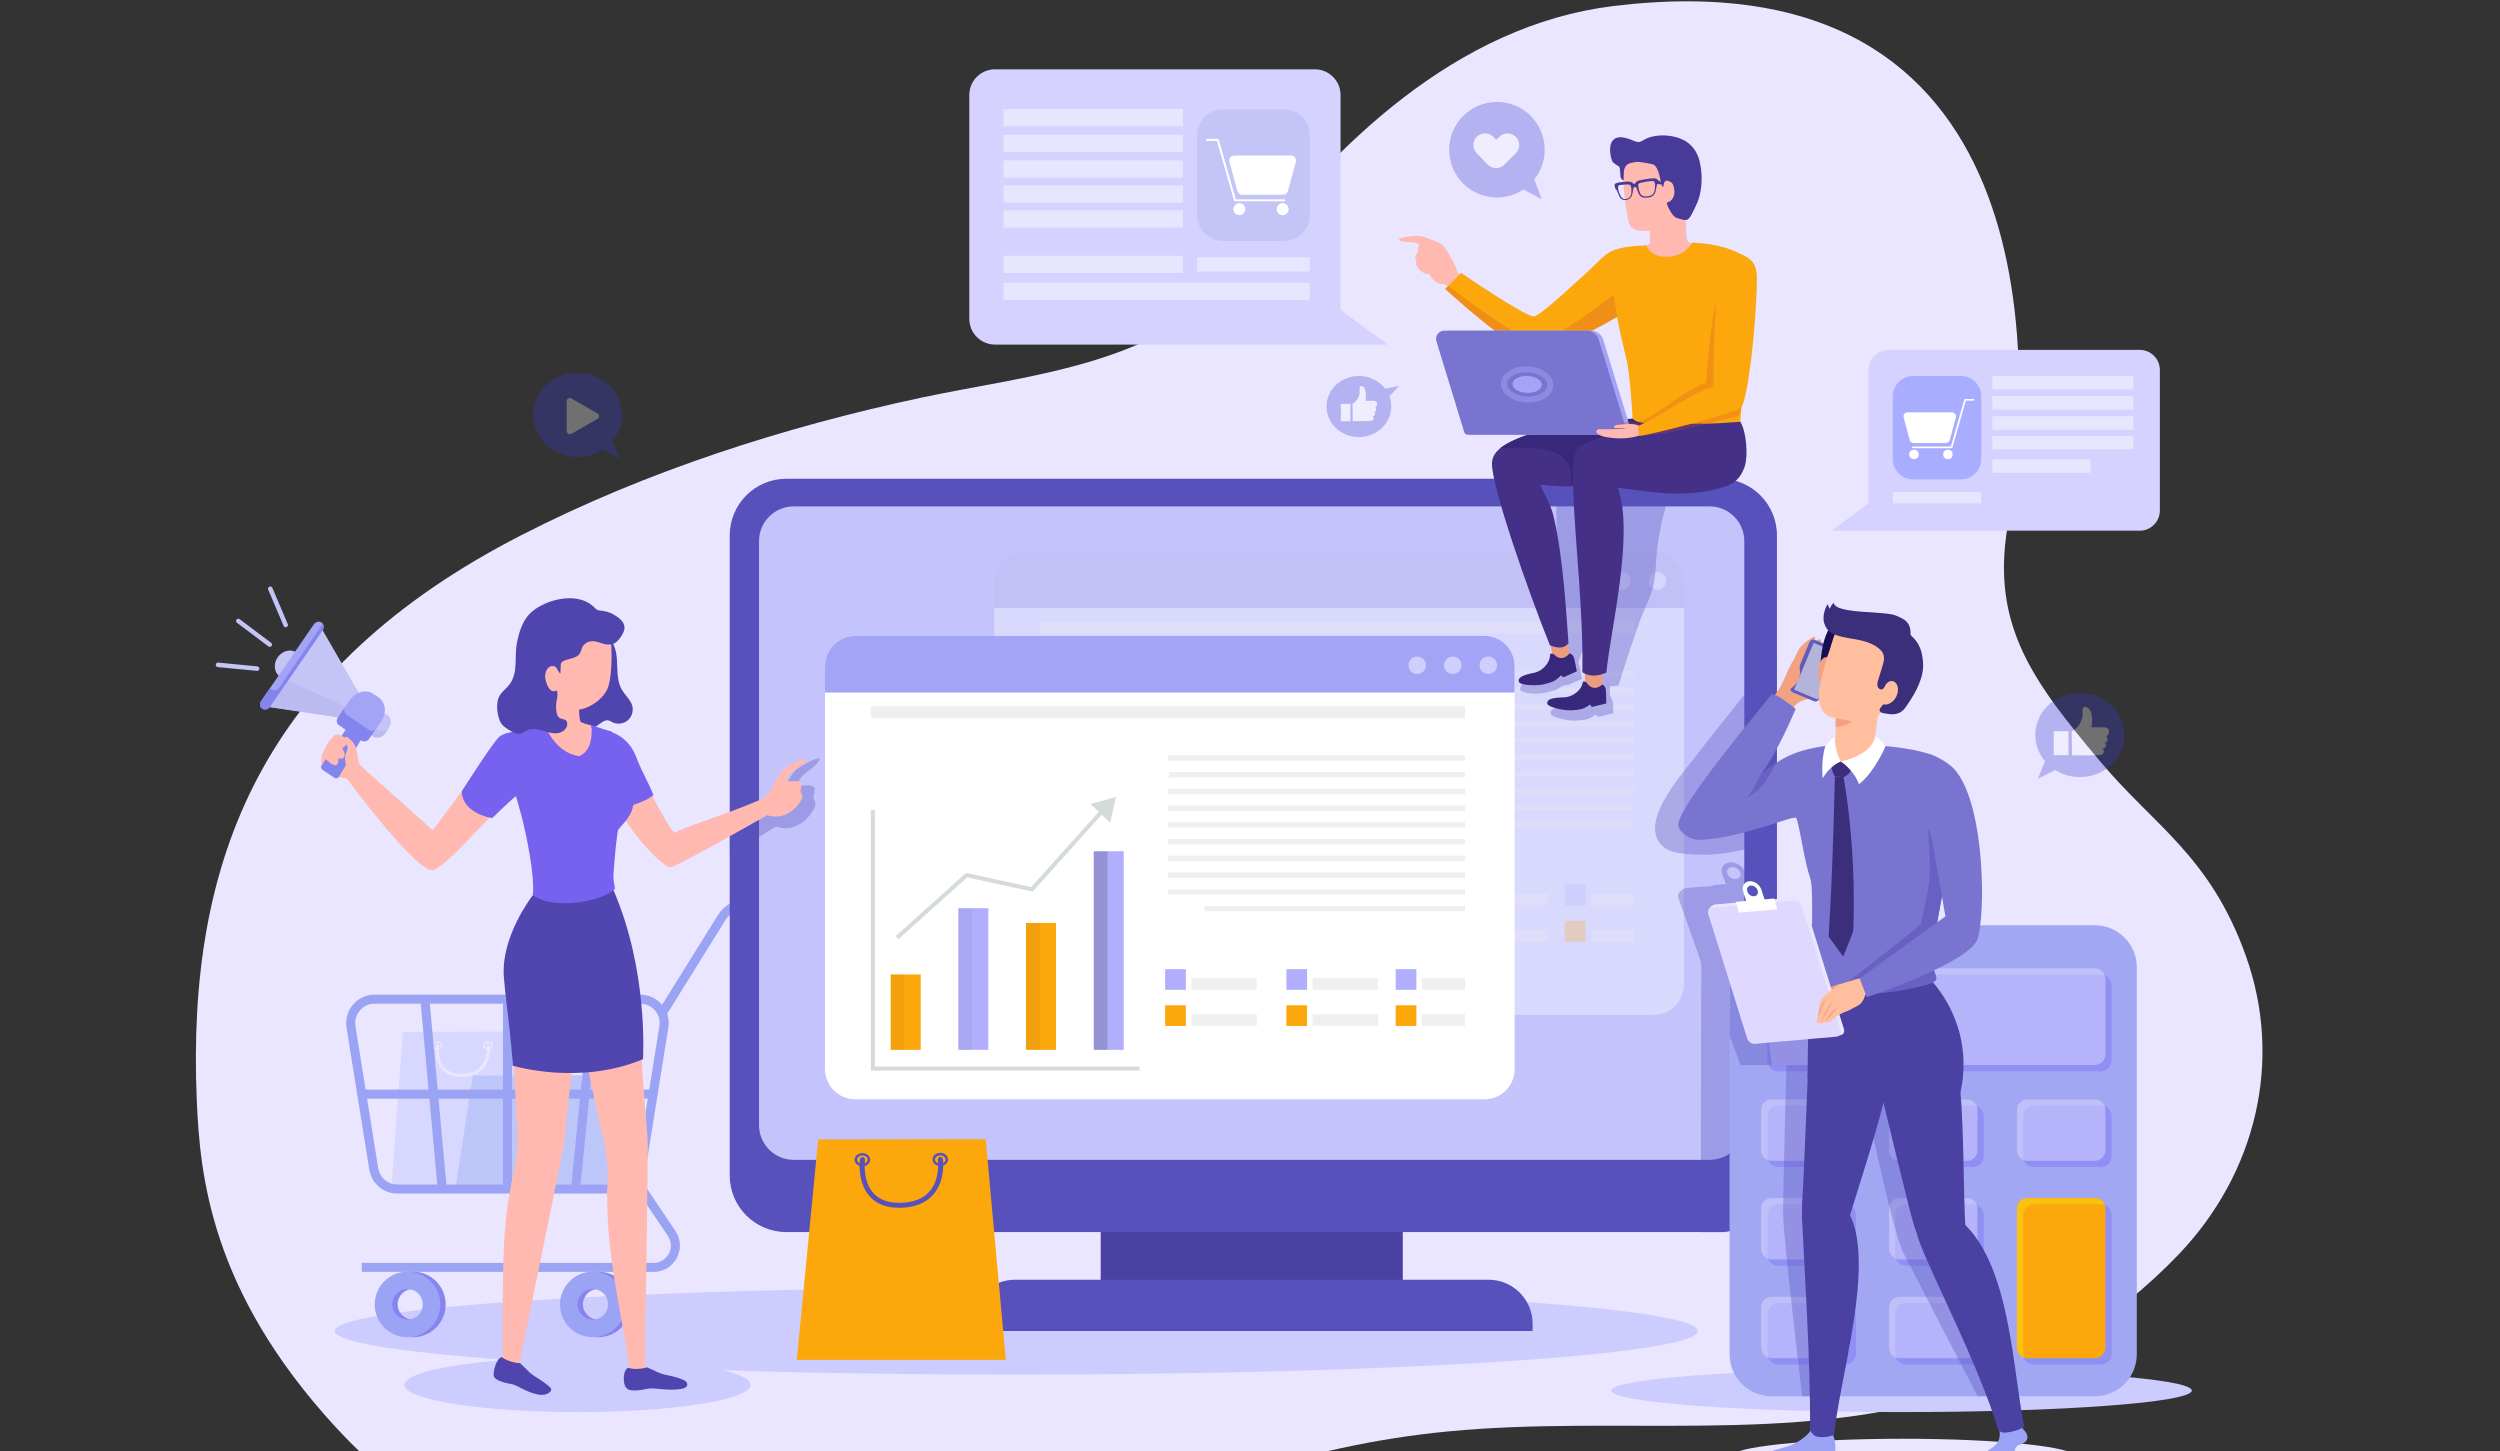
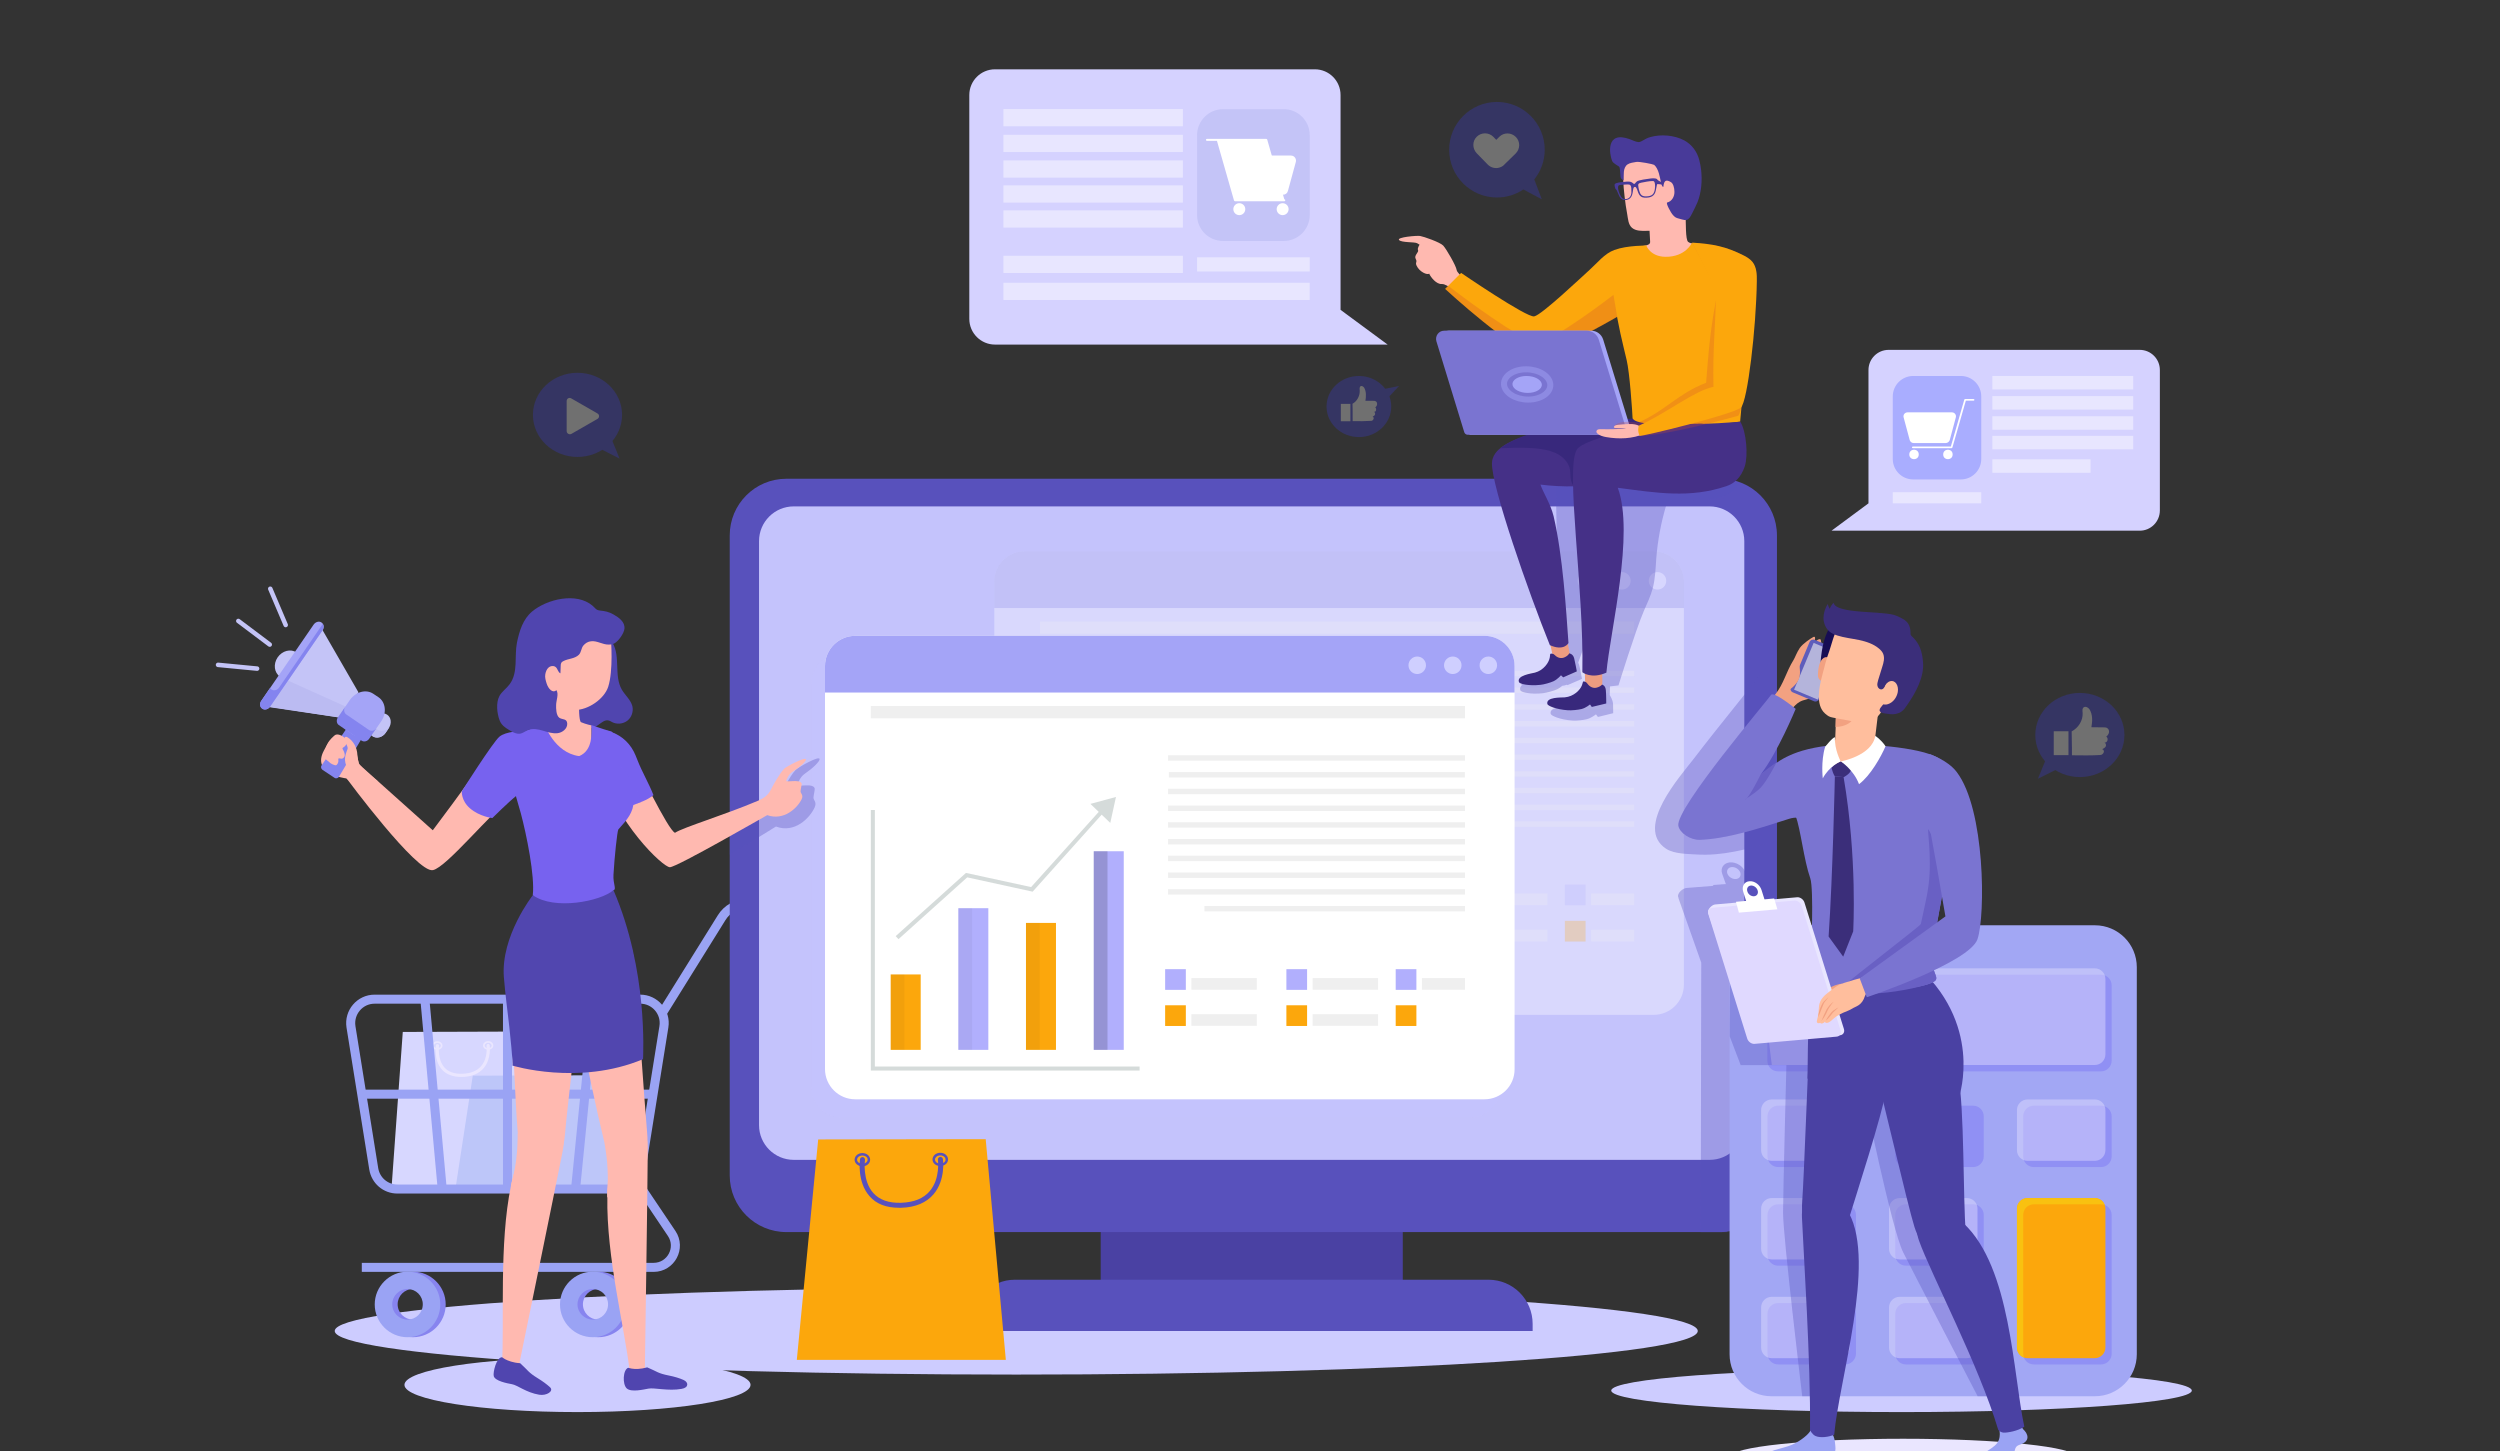
<svg xmlns="http://www.w3.org/2000/svg" version="1.1" id="Layer_1" x="0px" y="0px" viewBox="0 0 1800 1045" style="enable-background:new 0 0 1800 1045;" xml:space="preserve">
  <rect x="0" y="0" width="1800" height="1045" fill="#333333" stroke="none" />
  <style type="text/css">
	.st0{fill:#EAE6FF;}
	.st1{fill:#CDCCFF;}
	.st2{fill:#D7D7FF;}
	.st3{fill:#BDC6F9;}
	.st4{fill:#8784EF;}
	.st5{fill:#9AA3F4;}
	.st6{fill:none;stroke:#9AA3F4;stroke-width:6.513;stroke-miterlimit:10;}
	.st7{fill:#4A41A3;}
	.st8{fill:#5851BC;}
	.st9{fill:#C4C3FC;}
	.st10{opacity:0.35;}
	.st11{fill:#FFFFFF;}
	.st12{opacity:0.25;}
	.st13{fill:#FCA70C;}
	.st14{fill:#B1AFFD;}
	.st15{opacity:0.15;}
	.st16{opacity:0.26;}
	.st17{opacity:0.62;}
	.st18{fill:#D5DBDA;}
	.st19{fill:#EFEFEF;}
	.st20{fill:#7A7AE5;}
	.st21{fill:#CFCFFF;}
	.st22{opacity:0.55;fill:#C4C3FC;}
	.st23{fill:#A4A4F7;}
	.st24{opacity:0.35;fill:#5851BC;}
	.st25{fill:#A2A7F4;}
	.st26{fill:#9090F4;}
	.st27{opacity:0.45;}
	.st28{fill:#E2DEFF;}
	.st29{fill:#F9C110;}
	.st30{fill:#5045AF;}
	.st31{fill:#FFB9B0;}
	.st32{fill:#7762EF;}
	.st33{fill:#5146AF;}
	.st34{fill:#F2F2F2;}
	.st35{fill:#8484EF;}
	.st36{fill:#C4C4F7;}
	.st37{fill:#BBBBF2;}
	.st38{fill:none;stroke:#C4C4F7;stroke-width:3.256;stroke-linecap:round;stroke-linejoin:round;stroke-miterlimit:10;}
	.st39{fill:#ED9C80;}
	.st40{fill:#38287C;}
	.st41{fill:#453087;}
	.st42{opacity:0.25;fill:#CE4A30;}
	.st43{fill:#7A74D1;}
	.st44{fill:#CE4A30;}
	.st45{opacity:0.45;fill:none;stroke:#A4A4F7;stroke-width:4.342;stroke-miterlimit:10;}
	.st46{fill:#483A99;}
	.st47{fill:#D5D2FF;}
	.st48{opacity:0.45;fill:#FFFFFF;}
	.st49{fill:#A9ADFF;}
	.st50{fill:#F2A181;}
	.st51{fill:#5E5DBB;}
	.st52{fill:#B4B4DB;}
	.st53{fill:#6960C4;}
	.st54{fill:#170D54;}
	.st55{fill:#FFBE9D;}
	.st56{fill:#3B2E7A;}
	.st57{fill:#E9E6FF;}
	.st58{fill:#E0D9FF;}
	.st59{opacity:0.3;}
	.st60{fill:#3939D3;}
	.st61{fill:#FEFEFE;}
</style>
  <g id="background">
</g>
  <g>
    <g>
-       <path class="st0" d="M1616.9,687.9c-25.7-71.8-66.3-93.6-104.8-139.7c-47.1-56.2-78.9-97.1-66.6-169.4    c20-118.2,28.5-412.9-284.3-374.4C1048.9,18.3,960.3,104.2,895.9,190c-54.9,73-153.5,79.4-233,96.4    c-97.6,20.9-197,52.5-287.3,98.8c-186,95.3-241.5,232.3-233.9,407.6c2.3,53,9.8,136.4,99.3,234    c120.8,131.8,296.2,149.4,507.4,88.9c48.3-13.9,94-35.6,141.6-51.9c49.4-17,100.8-28.2,152.8-33.2c121.3-11.7,247,9.5,363.4-26.7    c61.5-19.1,118-54.2,162.5-100.8C1624.3,844.9,1644.1,763.7,1616.9,687.9z" />
-     </g>
+       </g>
    <g>
      <path class="st1" d="M241,958.3c0,17.3,219.7,31.4,490.7,31.4c271,0,490.7-14,490.7-31.4c0-17.3-219.7-31.4-490.7-31.4    C460.7,927,241,941,241,958.3z" />
    </g>
    <ellipse class="st1" cx="415.8" cy="997.1" rx="124.6" ry="19.6" />
    <ellipse class="st1" cx="1369.1" cy="1001.2" rx="209" ry="15.5" />
    <g>
      <polygon class="st2" points="290,743 281.9,855.4 389.2,855.4 381.8,742.7   " />
      <g>
        <g>
          <path class="st0" d="M311.2,752.8L311.2,752.8c0-1.7,1.6-3.1,3.7-3.1c0,0,0,0,0,0c2,0,3.7,1.4,3.7,3.1c0,1.7-1.6,3.1-3.7,3.1      c0,0,0,0,0,0C312.9,755.9,311.2,754.5,311.2,752.8z M314.9,750.9c-1.4,0-2.5,0.9-2.5,1.9c0,1.1,1.1,1.9,2.5,1.9c0,0,0,0,0,0      c1.4,0,2.5-0.9,2.5-1.9C317.4,751.8,316.3,750.9,314.9,750.9L314.9,750.9z M311.8,752.8L311.8,752.8L311.8,752.8z" />
        </g>
        <g>
          <path class="st0" d="M347.8,752.7l0.6,0L347.8,752.7c0-0.7,0.3-1.5,0.9-2c0.7-0.7,1.7-1.1,2.8-1.1c0,0,0,0,0,0      c2,0,3.7,1.4,3.7,3.1c0,0.9-0.4,1.7-1.1,2.2c-0.7,0.6-1.6,0.9-2.6,0.9c0,0,0,0,0,0C349.4,755.8,347.8,754.5,347.8,752.7z       M351.5,750.8c-0.8,0-1.5,0.3-2,0.8c-0.2,0.2-0.5,0.6-0.5,1.2l0,0c0,1.1,1.1,1.9,2.5,1.9h0c0.7,0,1.3-0.2,1.8-0.6      c0.4-0.4,0.7-0.8,0.7-1.3C353.9,751.7,352.8,750.8,351.5,750.8C351.5,750.8,351.5,750.8,351.5,750.8z" />
        </g>
        <path class="st0" d="M332.1,775.4c0.3,0,0.7,0,1,0c6.7-0.2,11.8-2.4,15.2-6.4c5.6-6.7,4.3-16,4.3-16.4c-0.1-0.6-0.7-1.1-1.3-1     c-0.6,0.1-1.1,0.7-1,1.3c0,0.1,1.2,8.7-3.8,14.6c-2.9,3.5-7.5,5.4-13.5,5.6c-5.8,0.2-10.2-1.3-13-4.5c-5.2-5.8-3.9-15.4-3.9-15.5     c0.1-0.6-0.4-1.3-1-1.3c-0.6-0.1-1.3,0.4-1.3,1c-0.1,0.4-1.5,10.8,4.5,17.4C321.4,773.6,326.1,775.4,332.1,775.4z" />
      </g>
      <polygon class="st3" points="340.4,774.5 327.6,858 444,857.8 432.2,774.2   " />
      <g>
        <path class="st4" d="M297.3,915.6c-13,0-23.6,10.6-23.6,23.6s10.6,23.6,23.6,23.6c13,0,23.6-10.6,23.6-23.6     S310.3,915.6,297.3,915.6z M297.3,950.1c-6,0-11-4.9-11-11c0-6,4.9-11,11-11c6.1,0,11,4.9,11,11     C308.3,945.3,303.4,950.1,297.3,950.1z" />
        <path class="st5" d="M293.4,915.6c-13,0-23.6,10.6-23.6,23.6s10.6,23.6,23.6,23.6c13,0,23.6-10.6,23.6-23.6     S306.4,915.6,293.4,915.6z M293.4,950.1c-6,0-11-4.9-11-11c0-6,4.9-11,11-11c6.1,0,11,4.9,11,11     C304.4,945.3,299.5,950.1,293.4,950.1z" />
        <path class="st4" d="M430.7,915.6c-13,0-23.6,10.6-23.6,23.6s10.6,23.6,23.6,23.6c13,0,23.6-10.6,23.6-23.6     S443.7,915.6,430.7,915.6z M430.7,950.1c-6,0-11-4.9-11-11c0-6,4.9-11,11-11c6.1,0,11,4.9,11,11     C441.7,945.3,436.8,950.1,430.7,950.1z" />
        <path class="st5" d="M426.8,915.6c-13,0-23.6,10.6-23.6,23.6s10.6,23.6,23.6,23.6c13,0,23.6-10.6,23.6-23.6     S439.8,915.6,426.8,915.6z M426.8,950.1c-6,0-11-4.9-11-11c0-6,4.9-11,11-11c6.1,0,11,4.9,11,11     C437.8,945.3,432.9,950.1,426.8,950.1z" />
        <g>
          <path class="st6" d="M608.9,650.5h-71c-7.5,0-14.4,3.9-18.3,10.2l-42.9,68.9" />
          <path class="st6" d="M286.1,856.1h158.5c8.4,0,15.6-6.1,17-14.5L478,739.3c1.7-10.4-6.4-19.9-17-19.9H269.7      c-10.6,0-18.6,9.5-17,19.9l16.4,102.3C270.5,850,277.6,856.1,286.1,856.1z" />
          <line class="st6" x1="365.4" y1="719.4" x2="365.4" y2="856.1" />
          <line class="st6" x1="470.2" y1="787.8" x2="260.5" y2="787.8" />
          <line class="st6" x1="428" y1="719.4" x2="414.4" y2="856.1" />
          <line class="st6" x1="305.9" y1="719.4" x2="318.4" y2="856.1" />
          <path class="st6" d="M457.9,849.9l25.7,38.2c7,10.4-0.5,24.4-13,24.4H260.5" />
        </g>
      </g>
    </g>
    <g>
      <rect x="792.5" y="868" class="st7" width="217.5" height="58.5" />
      <path class="st8" d="M1238.6,887.1H566.2c-22.5,0-40.8-18.2-40.8-40.8V385.5c0-22.5,18.2-40.8,40.8-40.8h672.4    c22.5,0,40.8,18.2,40.8,40.8v460.9C1279.3,868.9,1261.1,887.1,1238.6,887.1z" />
      <path class="st9" d="M1230.9,835.1H571.5c-13.8,0-25-11.2-25-25V389.6c0-13.8,11.2-25,25-25h659.4c13.8,0,25,11.2,25,25v420.5    C1256,823.9,1244.8,835.1,1230.9,835.1z" />
      <path class="st8" d="M1103.4,958.3H699v-5.1c0-17.6,14.2-31.8,31.8-31.8h340.9c17.6,0,31.8,14.2,31.8,31.8V958.3z" />
      <g class="st10">
        <g>
          <g>
            <path class="st11" d="M1190.6,730.7H737.7c-12,0-21.8-9.7-21.8-21.8V418.8c0-12,9.7-21.8,21.8-21.8h452.9       c12,0,21.8,9.7,21.8,21.8V709C1212.4,721,1202.6,730.7,1190.6,730.7z" />
          </g>
        </g>
      </g>
      <g class="st12">
        <g>
          <g>
            <g>
              <g>
                <rect x="763.1" y="640.8" class="st13" width="21.6" height="54.3" />
              </g>
            </g>
          </g>
          <g>
            <g>
              <g>
                <rect x="811.8" y="593.1" class="st14" width="21.6" height="102" />
              </g>
            </g>
          </g>
          <g>
            <g>
              <g>
                <rect x="860.5" y="603.7" class="st13" width="21.6" height="91.4" />
              </g>
            </g>
          </g>
          <g>
            <g>
              <g>
                <rect x="909.3" y="552.1" class="st14" width="21.6" height="143" />
              </g>
            </g>
          </g>
          <g class="st15">
            <g>
              <g>
                <rect x="811.8" y="593.1" class="st16" width="9.9" height="102" />
              </g>
            </g>
          </g>
          <g class="st15">
            <g>
              <g>
                <rect x="763.1" y="640.8" class="st16" width="9.9" height="54.3" />
              </g>
            </g>
          </g>
          <g class="st17">
            <g>
              <g>
                <rect x="909.3" y="552.1" class="st16" width="9.9" height="143" />
              </g>
            </g>
          </g>
          <g class="st15">
            <g>
              <g>
                <rect x="860.5" y="603.7" class="st16" width="9.9" height="91.4" />
              </g>
            </g>
          </g>
          <g>
            <g>
              <g>
                <polygon class="st18" points="942.3,710 748.8,710 748.8,503.9 751.8,503.9 751.8,707.1 942.3,707.1        " />
              </g>
            </g>
          </g>
          <g>
            <g>
              <g>
                <polygon class="st18" points="768.7,615.4 766.7,613.2 817.3,567.7 864.2,577.9 915,521.4 917.2,523.3 865.3,581.1          818.2,570.9        " />
              </g>
            </g>
          </g>
          <g>
            <g>
              <g>
                <polygon class="st18" points="921.2,531.7 906.9,517.9 925.4,513        " />
              </g>
            </g>
          </g>
          <g>
            <g>
              <g>
                <g>
                  <rect x="960.7" y="636.9" class="st14" width="14.9" height="14.9" />
                </g>
              </g>
            </g>
            <g>
              <g>
                <g>
                  <rect x="960.7" y="663" class="st13" width="14.9" height="14.9" />
                </g>
              </g>
            </g>
            <g>
              <g>
                <g>
                  <rect x="979.6" y="669.4" class="st19" width="47.1" height="8.4" />
                </g>
              </g>
            </g>
            <g>
              <g>
                <g>
                  <rect x="979.6" y="643.3" class="st19" width="47.1" height="8.4" />
                </g>
              </g>
            </g>
          </g>
          <g>
            <g>
              <g>
                <g>
                  <rect x="1048" y="636.9" class="st14" width="14.9" height="14.9" />
                </g>
              </g>
            </g>
            <g>
              <g>
                <g>
                  <rect x="1048" y="663" class="st13" width="14.9" height="14.9" />
                </g>
              </g>
            </g>
            <g>
              <g>
                <g>
                  <rect x="1067" y="669.4" class="st19" width="47.1" height="8.4" />
                </g>
              </g>
            </g>
            <g>
              <g>
                <g>
                  <rect x="1067" y="643.3" class="st19" width="47.1" height="8.4" />
                </g>
              </g>
            </g>
          </g>
          <g>
            <g>
              <g>
                <g>
                  <rect x="1126.7" y="636.9" class="st14" width="14.9" height="14.9" />
                </g>
              </g>
            </g>
            <g>
              <g>
                <g>
                  <rect x="1126.7" y="663" class="st13" width="14.9" height="14.9" />
                </g>
              </g>
            </g>
            <g>
              <g>
                <g>
                  <rect x="1145.6" y="669.4" class="st19" width="31" height="8.4" />
                </g>
              </g>
            </g>
            <g>
              <g>
                <g>
                  <rect x="1145.6" y="643.3" class="st19" width="31" height="8.4" />
                </g>
              </g>
            </g>
          </g>
          <g>
            <g>
              <g>
                <g>
                  <rect x="963.5" y="495" class="st19" width="213.1" height="3.9" />
                </g>
              </g>
            </g>
            <g>
              <g>
                <g>
                  <rect x="748.8" y="447.5" class="st19" width="427.8" height="8.9" />
                </g>
              </g>
            </g>
            <g>
              <g>
                <g>
                  <rect x="962.8" y="507.1" class="st19" width="213.8" height="3.9" />
                </g>
              </g>
            </g>
            <g>
              <g>
                <g>
                  <rect x="962.8" y="483" class="st19" width="213.8" height="3.9" />
                </g>
              </g>
            </g>
            <g>
              <g>
                <g>
                  <rect x="962.8" y="519.1" class="st19" width="213.8" height="3.9" />
                </g>
              </g>
            </g>
            <g>
              <g>
                <g>
                  <rect x="962.8" y="531.2" class="st19" width="213.8" height="3.9" />
                </g>
              </g>
            </g>
            <g>
              <g>
                <g>
                  <rect x="962.8" y="543.2" class="st19" width="213.8" height="3.9" />
                </g>
              </g>
            </g>
            <g>
              <g>
                <g>
                  <rect x="962.8" y="555.3" class="st19" width="213.8" height="3.9" />
                </g>
              </g>
            </g>
            <g>
              <g>
                <g>
                  <rect x="962.8" y="567.3" class="st19" width="213.8" height="3.9" />
                </g>
              </g>
            </g>
            <g>
              <g>
                <g>
                  <rect x="962.8" y="579.4" class="st19" width="213.8" height="3.9" />
                </g>
              </g>
            </g>
            <g>
              <g>
                <g>
                  <rect x="989" y="591.4" class="st19" width="187.6" height="3.9" />
                </g>
              </g>
            </g>
          </g>
        </g>
        <path class="st20" d="M1190.6,397H737.7c-12,0-21.8,9.7-21.8,21.8v19h496.5v-19C1212.4,406.8,1202.6,397,1190.6,397z" />
        <circle class="st21" cx="1142.2" cy="418.2" r="6.3" />
        <circle class="st21" cx="1167.8" cy="418.2" r="6.3" />
        <circle class="st21" cx="1193.4" cy="418.2" r="6.3" />
      </g>
      <g>
        <g>
          <g>
            <g>
              <path class="st22" d="M1058.7,804.5H605.8c-12,0-21.8-9.7-21.8-21.8V492.6c0-12,9.7-21.8,21.8-21.8h452.9        c12,0,21.8,9.7,21.8,21.8v290.2C1080.5,794.8,1070.7,804.5,1058.7,804.5z" />
            </g>
          </g>
        </g>
        <g>
          <g>
            <g>
              <path class="st11" d="M1068.8,791.5H615.8c-12,0-21.8-9.7-21.8-21.8V479.6c0-12,9.7-21.8,21.8-21.8h452.9        c12,0,21.8,9.7,21.8,21.8v290.2C1090.6,781.8,1080.8,791.5,1068.8,791.5z" />
            </g>
          </g>
        </g>
        <g>
          <g>
            <g>
              <g>
                <rect x="641.3" y="701.6" class="st13" width="21.6" height="54.3" />
              </g>
            </g>
          </g>
          <g>
            <g>
              <g>
                <rect x="690" y="653.9" class="st14" width="21.6" height="102" />
              </g>
            </g>
          </g>
          <g>
            <g>
              <g>
                <rect x="738.7" y="664.5" class="st13" width="21.6" height="91.4" />
              </g>
            </g>
          </g>
          <g>
            <g>
              <g>
                <rect x="787.5" y="612.9" class="st14" width="21.6" height="143" />
              </g>
            </g>
          </g>
          <g class="st15">
            <g>
              <g>
                <rect x="690" y="653.9" class="st16" width="9.9" height="102" />
              </g>
            </g>
          </g>
          <g class="st15">
            <g>
              <g>
                <rect x="641.3" y="701.6" class="st16" width="9.9" height="54.3" />
              </g>
            </g>
          </g>
          <g class="st17">
            <g>
              <g>
                <rect x="787.5" y="612.9" class="st16" width="9.9" height="143" />
              </g>
            </g>
          </g>
          <g class="st15">
            <g>
              <g>
                <rect x="738.7" y="664.5" class="st16" width="9.9" height="91.4" />
              </g>
            </g>
          </g>
          <g>
            <g>
              <g>
                <polygon class="st18" points="820.5,770.8 627,770.8 627,583.2 629.9,583.2 629.9,767.9 820.5,767.9        " />
              </g>
            </g>
          </g>
          <g>
            <g>
              <g>
                <polygon class="st18" points="646.9,676.2 644.9,674 695.5,628.5 742.4,638.7 793.2,582.2 795.4,584.1 743.5,642          696.4,631.7        " />
              </g>
            </g>
          </g>
          <g>
            <g>
              <g>
                <polygon class="st18" points="799.4,592.5 785.1,578.8 803.5,573.8        " />
              </g>
            </g>
          </g>
          <g>
            <g>
              <g>
                <g>
                  <rect x="838.9" y="697.8" class="st14" width="14.9" height="14.9" />
                </g>
              </g>
            </g>
            <g>
              <g>
                <g>
                  <rect x="838.9" y="723.8" class="st13" width="14.9" height="14.9" />
                </g>
              </g>
            </g>
            <g>
              <g>
                <g>
                  <rect x="857.8" y="730.2" class="st19" width="47.1" height="8.4" />
                </g>
              </g>
            </g>
            <g>
              <g>
                <g>
                  <rect x="857.8" y="704.2" class="st19" width="47.1" height="8.4" />
                </g>
              </g>
            </g>
          </g>
          <g>
            <g>
              <g>
                <g>
                  <rect x="926.2" y="697.8" class="st14" width="14.9" height="14.9" />
                </g>
              </g>
            </g>
            <g>
              <g>
                <g>
                  <rect x="926.2" y="723.8" class="st13" width="14.9" height="14.9" />
                </g>
              </g>
            </g>
            <g>
              <g>
                <g>
                  <rect x="945.1" y="730.2" class="st19" width="47.1" height="8.4" />
                </g>
              </g>
            </g>
            <g>
              <g>
                <g>
                  <rect x="945.1" y="704.2" class="st19" width="47.1" height="8.4" />
                </g>
              </g>
            </g>
          </g>
          <g>
            <g>
              <g>
                <g>
                  <rect x="1004.9" y="697.8" class="st14" width="14.9" height="14.9" />
                </g>
              </g>
            </g>
            <g>
              <g>
                <g>
                  <rect x="1004.9" y="723.8" class="st13" width="14.9" height="14.9" />
                </g>
              </g>
            </g>
            <g>
              <g>
                <g>
-                   <rect x="1023.8" y="730.2" class="st19" width="31" height="8.4" />
-                 </g>
+                   </g>
              </g>
            </g>
            <g>
              <g>
                <g>
                  <rect x="1023.8" y="704.2" class="st19" width="31" height="8.4" />
                </g>
              </g>
            </g>
          </g>
          <g>
            <g>
              <g>
                <g>
                  <rect x="841.6" y="555.9" class="st19" width="213.1" height="3.9" />
                </g>
              </g>
            </g>
            <g>
              <g>
                <g>
                  <rect x="627" y="508.3" class="st19" width="427.8" height="8.9" />
                </g>
              </g>
            </g>
            <g>
              <g>
                <g>
                  <rect x="841" y="567.9" class="st19" width="213.8" height="3.9" />
                </g>
              </g>
            </g>
            <g>
              <g>
                <g>
                  <rect x="841" y="543.8" class="st19" width="213.8" height="3.9" />
                </g>
              </g>
            </g>
            <g>
              <g>
                <g>
                  <rect x="841" y="580" class="st19" width="213.8" height="3.9" />
                </g>
              </g>
            </g>
            <g>
              <g>
                <g>
                  <rect x="841" y="592" class="st19" width="213.8" height="3.9" />
                </g>
              </g>
            </g>
            <g>
              <g>
                <g>
                  <rect x="841" y="604.1" class="st19" width="213.8" height="3.9" />
                </g>
              </g>
            </g>
            <g>
              <g>
                <g>
                  <rect x="841" y="616.1" class="st19" width="213.8" height="3.9" />
                </g>
              </g>
            </g>
            <g>
              <g>
                <g>
                  <rect x="841" y="628.2" class="st19" width="213.8" height="3.9" />
                </g>
              </g>
            </g>
            <g>
              <g>
                <g>
                  <rect x="841" y="640.2" class="st19" width="213.8" height="3.9" />
                </g>
              </g>
            </g>
            <g>
              <g>
                <g>
                  <rect x="867.2" y="652.3" class="st19" width="187.6" height="3.9" />
                </g>
              </g>
            </g>
          </g>
        </g>
        <path class="st23" d="M1068.8,457.8H615.8c-12,0-21.8,9.7-21.8,21.8v19h496.5v-19C1090.6,467.6,1080.8,457.8,1068.8,457.8z" />
        <circle class="st21" cx="1020.4" cy="479" r="6.3" />
        <circle class="st21" cx="1046" cy="479" r="6.3" />
        <circle class="st21" cx="1071.6" cy="479" r="6.3" />
      </g>
      <path class="st24" d="M1236.4,345.1h-116.3c0.8,37.7,1.4,75.4,1.9,113.1c0.1,5.8,0,11.7-2.1,17c-0.1,0-0.2,0-0.2,0    c-1.5-0.1-0.9,0.4-1.4,3.2c0,0,0,0.1,0,0.1c-4.7,7.7-13.9,11.9-22.8,13.9c-0.1,0.5,0,0.9,0.1,1.2c-1,0.9-1.5,2.1-0.9,3.5    c0.5,1.3,7.2,3,16.3,2c2.6-0.3,7.7-1.7,10.1-2.8c1.4-0.7,2.7-1.6,3.7-2.5c1.2-0.1,2.3-0.4,3.4-0.8l0.4,0.3l10.4-4.5    c0,0-1.1-6.6-2-10c-0.2-0.7-0.4-1.2-0.7-1.6c8.7-23.6,15.6-47.9,20.4-72.6c-1.9,30.6-12.9,92.8-13.7,95c-1.4,3.6-6.1,8.7-13.2,9.3    c-2.5,0.2-14.6-0.5-13.3,5.1c0.3,1.3,6.6,4.2,15.7,4.8c2.6,0.2,7.9-0.3,10.4-1c3.4-0.9,6.5-3.5,6.5-3.5l1.4,1.9l11-2.7    c0,0,0-2.9-0.1-6.3c-0.1-3.5-2.4-6.7-2.4-6.7l0.2-6.3l6.1-0.7c0,0,12.3-39.7,18.1-53.2c2.4-5.6,5.1-11.1,6.6-16.9    c1.8-6.9,2-14.1,2.5-21.2c1-12.9,3.4-25.8,7.1-38.2c0.2-0.8,0.5-1.6,1-2.2c1-1.1,2.6-1.3,4-1.4c15.6-1.4,22.8,1.2,32.6-1.8    c12.9-4,14.3-9.8,14.9-10.1C1247.3,346.3,1242,345.1,1236.4,345.1z" />
      <g class="st10">
        <path class="st8" d="M1279.3,605.3V470.5c-20.1,26.3-40,49.9-60.1,76.2c-8.7,11.4-42.9,49.2-19.6,64.4c5.9,3.9,16.3,3.7,21.5,4.1     c18.6,1.3,37-3.8,55.1-8.9C1277.2,606,1278.3,605.7,1279.3,605.3z" />
      </g>
      <path class="st24" d="M1279.3,634.3l-11.2,0.9l-0.2-0.6l-8.7,0.7l-2.6-7.4c-1.5-4.2-6.4-7.3-11-7c-4.6,0.4-7.1,4.1-5.6,8.3    c0.5,1.3,1.7,4.9,2.6,7.3l-9.2,0.7l0.2,0.6l-18.9,1.5c-3,0-7.4,3.9-6.4,6.6l0.2,0.4c0,0.2,0,0.5,0.1,0.7l16.3,46.1l-0.4,194.1h19    l35.9-139.4V634.3z M1249.9,632.9c-2.6,0.2-5.3-1.5-6.2-3.9c-0.8-2.4,0.6-4.5,3.1-4.7c2.6-0.2,5.3,1.5,6.2,3.9    C1253.8,630.6,1252.4,632.7,1249.9,632.9z" />
      <path class="st24" d="M572.8,554.4c-4.2,4.6-9.2,14.6-11.2,18.8c-2.1,4.2-4.4,6.6-10.5,9.4c-8.3,3.8-17.2,7.4-25.7,10.8v22    c17.4-10.4,33.1-20.2,33.3-20.3c13.3,5.1,24.4-6,27.9-13.9c1.6-3.6-0.8-5-0.9-6.7c-0.1-0.9,1.1-6.1,0.9-6.7    c-1-4.6-13.5-0.6-12.5-2.8c0.6-1.7,2.1-5.6,5.2-7.8c6.1-4.2,10.8-8.8,10.8-10.6C590.2,543.6,574.2,552.8,572.8,554.4z" />
    </g>
    <g>
      <path class="st25" d="M1508.3,1005.3h-232.8c-16.7,0-30.2-13.5-30.2-30.2V696.4c0-16.7,13.5-30.2,30.2-30.2h232.8    c16.7,0,30.2,13.5,30.2,30.2v278.6C1538.5,991.7,1525,1005.3,1508.3,1005.3z" />
      <g>
        <g>
          <path class="st26" d="M1512.7,771.4h-232.5c-4.3,0-7.7-3.4-7.7-7.7v-54.2c0-4.3,3.4-7.7,7.7-7.7h232.5c4.3,0,7.7,3.4,7.7,7.7      v54.2C1520.4,767.9,1517,771.4,1512.7,771.4z" />
          <path class="st26" d="M1328.6,840.3h-48.3c-4.3,0-7.7-3.4-7.7-7.7v-28.8c0-4.3,3.4-7.7,7.7-7.7h48.3c4.3,0,7.7,3.4,7.7,7.7v28.8      C1336.2,836.8,1332.8,840.3,1328.6,840.3z" />
          <path class="st26" d="M1420.6,840.3h-48.3c-4.3,0-7.7-3.4-7.7-7.7v-28.8c0-4.3,3.4-7.7,7.7-7.7h48.3c4.3,0,7.7,3.4,7.7,7.7v28.8      C1428.3,836.8,1424.9,840.3,1420.6,840.3z" />
          <path class="st26" d="M1512.7,840.3h-48.3c-4.3,0-7.7-3.4-7.7-7.7v-28.8c0-4.3,3.4-7.7,7.7-7.7h48.3c4.3,0,7.7,3.4,7.7,7.7v28.8      C1520.4,836.8,1517,840.3,1512.7,840.3z" />
          <path class="st26" d="M1328.6,911.3h-48.3c-4.3,0-7.7-3.4-7.7-7.7v-28.8c0-4.3,3.4-7.7,7.7-7.7h48.3c4.3,0,7.7,3.4,7.7,7.7v28.8      C1336.2,907.9,1332.8,911.3,1328.6,911.3z" />
          <path class="st26" d="M1420.6,911.3h-48.3c-4.3,0-7.7-3.4-7.7-7.7v-28.8c0-4.3,3.4-7.7,7.7-7.7h48.3c4.3,0,7.7,3.4,7.7,7.7v28.8      C1428.3,907.9,1424.9,911.3,1420.6,911.3z" />
          <path class="st26" d="M1328.6,982.4h-48.3c-4.3,0-7.7-3.4-7.7-7.7v-28.8c0-4.3,3.4-7.7,7.7-7.7h48.3c4.3,0,7.7,3.4,7.7,7.7v28.8      C1336.2,978.9,1332.8,982.4,1328.6,982.4z" />
          <path class="st26" d="M1420.6,982.4h-48.3c-4.3,0-7.7-3.4-7.7-7.7v-28.8c0-4.3,3.4-7.7,7.7-7.7h48.3c4.3,0,7.7,3.4,7.7,7.7v28.8      C1428.3,978.9,1424.9,982.4,1420.6,982.4z" />
        </g>
        <path class="st26" d="M1512.7,982.4h-48.3c-4.3,0-7.7-3.4-7.7-7.7v-99.9c0-4.3,3.4-7.7,7.7-7.7h48.3c4.3,0,7.7,3.4,7.7,7.7v99.9     C1520.4,978.9,1517,982.4,1512.7,982.4z" />
      </g>
      <g class="st27">
        <path class="st28" d="M1268,704.9c0-4.3,3.4-7.7,7.7-7.7h232.5c4.3,0,7.7,3.4,7.7,7.7v54.2c0,4.3-3.4,7.7-7.7,7.7h-232.5" />
        <path class="st28" d="M1324,835.8h-48.3c-4.3,0-7.7-3.4-7.7-7.7v-28.8c0-4.3,3.4-7.7,7.7-7.7h48.3c4.3,0,7.7,3.4,7.7,7.7v28.8     C1331.7,832.3,1328.3,835.8,1324,835.8z" />
-         <path class="st28" d="M1416.1,835.8h-48.3c-4.3,0-7.7-3.4-7.7-7.7v-28.8c0-4.3,3.4-7.7,7.7-7.7h48.3c4.3,0,7.7,3.4,7.7,7.7v28.8     C1423.8,832.3,1420.4,835.8,1416.1,835.8z" />
        <path class="st28" d="M1508.2,835.8h-48.3c-4.3,0-7.7-3.4-7.7-7.7v-28.8c0-4.3,3.4-7.7,7.7-7.7h48.3c4.3,0,7.7,3.4,7.7,7.7v28.8     C1515.9,832.3,1512.5,835.8,1508.2,835.8z" />
        <path class="st28" d="M1324,906.8h-48.3c-4.3,0-7.7-3.4-7.7-7.7v-28.8c0-4.3,3.4-7.7,7.7-7.7h48.3c4.3,0,7.7,3.4,7.7,7.7v28.8     C1331.7,903.4,1328.3,906.8,1324,906.8z" />
        <path class="st28" d="M1416.1,906.8h-48.3c-4.3,0-7.7-3.4-7.7-7.7v-28.8c0-4.3,3.4-7.7,7.7-7.7h48.3c4.3,0,7.7,3.4,7.7,7.7v28.8     C1423.8,903.4,1420.4,906.8,1416.1,906.8z" />
        <path class="st28" d="M1324,977.9h-48.3c-4.3,0-7.7-3.4-7.7-7.7v-28.8c0-4.3,3.4-7.7,7.7-7.7h48.3c4.3,0,7.7,3.4,7.7,7.7v28.8     C1331.7,974.4,1328.3,977.9,1324,977.9z" />
        <path class="st28" d="M1416.1,977.9h-48.3c-4.3,0-7.7-3.4-7.7-7.7v-28.8c0-4.3,3.4-7.7,7.7-7.7h48.3c4.3,0,7.7,3.4,7.7,7.7v28.8     C1423.8,974.4,1420.4,977.9,1416.1,977.9z" />
      </g>
      <path class="st13" d="M1508.2,977.9h-48.3c-4.3,0-7.7-3.4-7.7-7.7v-99.9c0-4.3,3.4-7.7,7.7-7.7h48.3c4.3,0,7.7,3.4,7.7,7.7v99.9    C1515.9,974.4,1512.5,977.9,1508.2,977.9z" />
      <path class="st29" d="M1456.7,974.7v-99.9c0-4.3,3.4-7.7,7.7-7.7h48.3c0.9,0,1.8,0.2,2.7,0.5c-1.1-2.9-3.9-5-7.2-5h-48.3    c-4.3,0-7.7,3.4-7.7,7.7v99.9c0,3.3,2.1,6.1,5,7.2C1456.9,976.5,1456.7,975.6,1456.7,974.7z" />
      <path class="st24" d="M1245.4,746.2l7.9,20.7h32.9c0,0-2.3,89.3-2.4,106.1c-0.1,16.7,13.8,132.3,13.8,132.3h19l-2-145.7l27-74.7    c0,0,20.3,100.1,28.7,116.8c8.4,16.7,53.6,103.6,53.6,103.6h17.5l-44.8-191.6l-19.2-66.6l-97-45.3l-34.8,3.4" />
    </g>
    <g>
      <polygon class="st13" points="589.1,820.4 573.7,979.1 724.2,979.1 709.7,820.2   " />
      <g>
        <g>
          <path class="st8" d="M615.3,835L615.3,835c0-2.6,2.5-4.8,5.6-4.8c0,0,0,0,0,0c3.1,0,5.6,2.1,5.6,4.8c0,2.6-2.5,4.8-5.6,4.8      c0,0,0,0,0,0C617.8,839.7,615.3,837.6,615.3,835z M620.9,832c-2.1,0-3.8,1.3-3.8,3c0,1.6,1.7,2.9,3.8,2.9c0,0,0,0,0,0      c2.1,0,3.8-1.3,3.8-3C624.8,833.3,623.1,832,620.9,832C620.9,832,620.9,832,620.9,832z M616.2,835L616.2,835L616.2,835z" />
        </g>
        <g>
          <path class="st8" d="M671.4,834.8l0.9,0L671.4,834.8c0-1.1,0.5-2.2,1.3-3.1c1.1-1.1,2.6-1.7,4.3-1.7c0,0,0,0,0,0      c3.1,0,5.6,2.1,5.6,4.8c0,1.3-0.6,2.5-1.7,3.4c-1.1,0.9-2.4,1.3-3.9,1.3c0,0,0,0,0,0C673.9,839.6,671.4,837.5,671.4,834.8z       M677,831.9c-1.2,0-2.3,0.4-3,1.2c-0.4,0.4-0.8,1-0.8,1.8l0,0c0,1.6,1.7,2.9,3.8,2.9c0,0,0,0,0,0c1.1,0,2-0.3,2.8-0.9      c0.7-0.6,1-1.3,1-2C680.8,833.2,679.1,831.9,677,831.9C677,831.9,677,831.9,677,831.9z" />
        </g>
      </g>
      <g>
        <path class="st8" d="M647.3,869.6c0.5,0,1.1,0,1.6,0c10.3-0.3,18.2-3.7,23.4-9.9c8.6-10.3,6.7-24.6,6.6-25.2     c-0.1-1-1.1-1.7-2.1-1.5c-1,0.1-1.7,1.1-1.5,2.1c0,0.1,1.8,13.4-5.8,22.4c-4.5,5.4-11.5,8.2-20.7,8.5c-8.9,0.3-15.6-2.1-20-7     c-8-8.9-6.1-23.6-6-23.8c0.1-1-0.6-1.9-1.5-2.1c-1-0.1-1.9,0.5-2.1,1.5c-0.1,0.7-2.2,16.5,6.9,26.7     C631,866.9,638.1,869.6,647.3,869.6z" />
      </g>
    </g>
    <g>
      <g>
        <path class="st30" d="M441.1,462.9c5.8,10.1,0.8,23.8,6.7,33.8c2.4,4,6.3,7.2,7.5,11.7c0.9,3.8-0.5,8.1-3.6,10.5     c-3.1,2.4-7.6,2.8-11,1c-0.7-0.4-1.5-0.9-2.3-1.1c-2.9-0.9-5.5,1.7-8,3.4c-3.1,2.1-7.1,3-10.6,1.9c-4.5-1.5-7.3-6.1-8.8-10.6     c-4.2-12.6-1.2-26.4,2.7-39.2c1.9-6.4,4.8-13.4,11-15.7" />
      </g>
      <path class="st31" d="M576.4,569.9c0.1,1.4,2.2,2.6,0.8,5.5c-3.2,6.6-13,15.7-24.8,11.5c-0.5,0.2-65.1,37.5-70.1,37.5    c-5,0-38.9-32.1-50-71.8c-2.6-9.5-1.6-20.6,7.3-25.4c0,0,7.4,1.8,12.2,10.9c7.3,13.9,29.3,59.8,34.2,61.5c6.1-4,35.6-12.8,59.6-23    c5.3-2.3,7.4-4.3,9.3-7.8c1.8-3.5,6.2-11.7,9.9-15.5c1.3-1.3,15.5-8.9,15.5-6.4c0,1.4-4.2,5.3-9.6,8.7c-2.8,1.8-4.1,5-4.6,6.4    c-0.9,1.8,10.2-1.5,11.1,2.3C577.3,564.9,576.3,569.1,576.4,569.9z" />
      <g>
        <path class="st32" d="M437,526.1c8.4,2,15.3,7.3,19.3,15c1,1.9,1.8,4,2.6,6c3.4,8.8,8.2,16.7,11.6,25.4     c-4.7,3.8-10.4,5.5-15.2,7.3c-4.5,1.7-9.4,2.3-14.1,1.9c-0.8-0.1-1.6-0.2-2.4-0.5c-1-0.5-1.8-1.3-2.5-2.1     c-1.5-1.7-2.9-3.4-4.3-5.2c-1.2-1.5-2.4-3.1-2.9-4.9c-0.7-2.5,0-5.2,0.7-7.7" />
      </g>
      <g class="st10">
        <path class="st32" d="M445.5,550c-0.3-0.4-0.6-0.8-1.1-0.9c-0.9-0.3-1.9,0.2-2.3,1c-0.5,0.8-0.5,1.8-0.5,2.7     c0,3.5,0.6,7.1,1.6,10.5l-1.1,18.5c0,0,0,0,0,0c4.5,0.3,9-0.4,13.2-1.9c2-0.7,4.1-1.5,6.3-2.4C459.5,567,452.4,558.2,445.5,550z" />
      </g>
      <path class="st31" d="M416.9,507.7c0,0-0.2,11.6,1.5,12.3c3.5,1.5,7.5,2.3,7.5,2.3l0.1,23.9l-31.9-4.8l-21.9-12.2    c0,0,22.8-7.6,23-9.8c0.2-2.3-1.3-15.1-1.3-15.1" />
      <g>
        <path class="st31" d="M367.9,853.8C367.9,853.9,367.9,853.9,367.9,853.8c-8.7,41.5-4.6,98.3-6.5,129.4c0.5,0.1,11.9,1.6,11.9,1.6     s27-131.2,31.9-156.4c0.3-1.8,0.6-3.4,0.6-4.9c1.2-18.9-15.9-19.9-25.5-4.2c-1.6,2.6-3.1,5.4-4.4,8.4c-0.5,1.2-1,2.5-1.6,3.8l0,0     c-1.6,4.1-3,8.5-4.2,13.2l-0.1,0.5c-0.4,1.3-0.7,2.7-1,4l-0.1,0.3C368.5,851,368.2,852.4,367.9,853.8z" />
        <path class="st31" d="M419,705.4c-0.3,3.4-2.1,19.7-4.3,38.9c-1.9,16.2-3.9,34.4-5.5,48.8c-1.2,10.8-2.1,19.4-2.4,23.5     c-0.2,2.5-0.5,4.8-1,7v0.1c-4.1,18.9-17.2,20-25.1,15.6c-1.1-0.5-2.1-1.3-3-2.1c-1.8-1.6-3.1-3.7-3.4-5.6v0     c-0.5-3.9-1-9.2-1.5-15.5V816c0,0,0,0,0-0.1l0-0.1c-1-12.3-1.8-28.1-2.5-43.4c-0.9-18.9-1.4-37.1-1.6-47.4c0-0.6,0-1.1-0.1-1.7     c-0.1-31.5,28.8-51.7,46.8-41.9c0.2,0.1,0.4,0.2,0.6,0.3c0.3,0.2,0.5,0.3,0.7,0.4c2.1,1.4,2.7,6.1,2.8,11.5     C419.5,697.5,419.2,701.8,419,705.4z" />
        <path class="st31" d="M374.9,824.1l-2.2-8.2c0,0,0,0,0,0.1c0,1.9,0.3,15.2-2.7,28.8l-0.1,0.5c-0.3,1.3-0.6,2.7-1,4l-0.1,0.3     c-0.6,2.2-0.9,3.5-0.9,4.2c0,0,0,0,0,0.1c0,3.7,7.9-12.9,9.8-16.7c0.2-0.5,0.4-0.8,0.4-0.8l-2.2-8.6L374.9,824.1z" />
      </g>
      <g>
        <path class="st31" d="M437.3,861.7C437.3,861.8,437.3,861.8,437.3,861.7c-0.8,43.4,12.5,94.3,16.1,125.8c0.4,0,10.9-1.4,10.9-1.4     s2-132.7,2.1-158.9c0-1.8-0.1-3.5-0.3-5c-2.2-19.1-17.6-15.8-23.6,2.1c-1,2.9-1.8,6.1-2.5,9.5c-0.3,1.4-0.5,2.7-0.8,4.2l0,0     c-0.7,4.5-1.3,9.2-1.6,14.2l0,0.5c-0.1,1.4-0.2,2.8-0.3,4.2l0,0.3C437.3,858.7,437.3,860.2,437.3,861.7z" />
        <path class="st31" d="M446.3,844.1c-1.1-0.3-2.1-0.8-3-1.3c-2-1.2-3.4-2.8-4-4.7l0,0c-1.1-3.7-2.5-8.9-4-15.1c0-0.1,0-0.1,0-0.1     l-0.1-0.2c-2.9-11.9-6.4-27.4-9.6-42.5c-4-18.6-7.6-36.6-9.4-46.8c-0.1-0.6-1.7-8-1.9-8.5c-5.6-31.6,19.1-52.3,37.1-46.2     c0.3,0.1,0.5,0.2,0.7,0.2c3.6,1.4,4.6,14.1,5.4,22.7c0.8,8.6,6.9,97.4,8.4,113.5c0.2,2.5,0.4,4.9,0.3,7.2     C465.7,842.1,454.2,846.4,446.3,844.1z" />
        <path class="st31" d="M438.6,830.5l-3.4-7.7c0,0,0,0,0,0.1c0.4,1.8,2.8,15,2.4,29.3l0,0.5c-0.1,1.4-0.1,2.8-0.3,4.2l0,0.3     c-0.2,2.3-0.2,3.7-0.1,4.4c0,0,0,0,0,0.1c0.6,3.7,5-14.8,5.9-19.1c0.1-0.5,0.2-0.9,0.2-0.9l-3.4-8.1L438.6,830.5z" />
      </g>
      <path class="st33" d="M383.6,644.6c0,0-23.2,29.5-20.8,59.1c1,12.3,2.5,23.2,3.9,35.6c0.2,1.8,3,27.9,2.2,27.9    c0,0,47.8,14.8,94.1-4.6c0-3.2,3.7-63.8-21.3-121.7C411.6,645.2,383.6,644.6,383.6,644.6z" />
      <path class="st32" d="M456.3,576.5c-0.2,8.5-4.7,13.6-11.1,20.7c-0.8,1.3-2.8,20.1-3.5,32.6c-0.4,6.5,2.4,10.6,0,11.1    c-9.3,8.1-42.7,14.7-58.1,3.6c1.6-13.6-4.5-43.6-8.6-58.9c-0.6-2.3-1.2-4.3-1.7-5.9c-3.8-11.6-10.8-48.8-5.6-50.4    c1-0.3,2.6-0.7,4.4-1.3c8-2.4,19.9-6.6,19.9-6.6s7,20.6,25,23c9.9-4.1,9-16.5,8.9-22.3c3.2,0.9,4.6,1.8,14.6,4.7    c2.8,4,0.4,12.5,4.9,25C446.5,555.3,456.5,566.2,456.3,576.5z" />
      <path class="st31" d="M439.9,460.5c0,0,1.8,22.3-2,34c-2.8,8.7-14.4,16.8-24.1,16.7c-26.7,0-31.5-36.2-31.3-38    c0.1-1.8,39.3-17,39.3-17L439.9,460.5z" />
      <path class="st34" d="M442.7,680.9" />
      <g>
        <path class="st30" d="M490.7,1000c-9.5,1.7-19.6-1-23.8-0.2c-3.4,0.6-12.3,2.8-15.6-0.1c-3.3-3-2.8-13.5,1-14.9     c0,0,0.9,0.3,2.5,0.6c2.4,0.4,6.3,0.5,11.2-0.9c7.2,3,7.5,4.3,15.7,5.9c3.6,0.7,7.7,1.9,10.5,3.2     C495.8,995.2,496.1,999.1,490.7,1000z" />
      </g>
      <g>
        <path class="st30" d="M388.2,1004.2c-9.5-1.6-15.5-6.9-19.7-7.6c-3.4-0.6-12.1-2.3-13-5.8c-0.7-2.6,1.9-13.6,6-13.6     c0,0,0.7,0.6,2.1,1.4c2.1,1.1,5.8,2.6,10.9,2.9c5.8,5.2,5.6,6.5,12.8,10.9c3.1,1.9,6.6,4.4,8.8,6.5     C398.9,1001.6,393.6,1005.1,388.2,1004.2z" />
      </g>
      <g>
        <path class="st31" d="M249.6,560.5l8.7-10.4l53.3,47.7c0,0,26-34.6,33.2-45.5c7.9-11.9,15-22.1,26.5-24.1     c2.6,1.6-0.9,44.4-2.3,45.4c-16.1,12-47.4,50.8-57.3,52.9C300.2,628.9,249.6,560.5,249.6,560.5z" />
        <path class="st32" d="M375.2,526.4c0,0-10.9,0.1-15.6,4c-4.7,3.9-27.1,39.3-27.1,39.3s-0.6,6.7,5.9,12.3c6.9,6,16.1,7,16.1,7     s11.2-11.2,17.6-16.3c3.9-3.2,4.3,4.7,4.3,4.7l19.8-19.3L375.2,526.4z" />
      </g>
      <g>
        <path class="st30" d="M368.6,526.8c-0.6-0.3-1.2-0.7-1.7-1c-3.1-1.8-5.9-3.7-7.2-7.2c-1.9-5-2.7-12.7-0.1-17.5     c1.8-3.3,5.1-5.4,7.3-8.4c3.1-4.1,4.1-9.4,4.3-14.6c0.3-5.1,0-10.4,1-15.4c1.8-8.6,4.3-16.8,10.9-22.4     c10.6-8.9,31.9-14.1,43.5-4.2c2.1,1.8,2.5,3.2,5.4,3.5c3.8,0.4,6.3,0.9,9.7,2.8c3.8,2.2,8.4,5.3,7.9,10.3     c-0.4,3.5-4.3,8.9-7.2,10.5c-1.2,0.7-2.7,0.9-4.1,0.9c-4.5,0.1-8.3-2.9-12.7-2.4c-2.2,0.2-4.2,1.4-5.6,3.1     c-1.6,2-1.4,4.7-3.2,6.6c-3,3-7.6,2.7-11.2,4.6c-0.6,0.3-1.2,0.7-1.5,1.3c-0.3,0.6-0.4,1.2-0.4,1.9c-0.1,1.9-0.1,3.7-0.2,5.6     c-1.8-0.8-1.9-3.3-3.4-4.5c-1.4-1.2-3.7-0.9-5.1,0.3c-1.4,1.2-2.1,3.1-2.4,4.9c-0.4,2.2,0.3,4.5,1,6.7c1.2,3.8,4.4,7.2,7,4.7     c1.9,2.8-0.2,7.5-0.2,10.7c-0.1,2.5,0,7.5,2.3,9.2c2.2,1.5,5.6,0.4,5.7,4.3c0.1,3.6-3.5,6.4-7,6.8c-3.6,0.4-7.1-0.8-10.5-1.8     c-3.4-1-7.2-1.8-10.6-0.5c-2,0.8-3.8,2.3-5.9,2.7C372.4,528.5,370.5,527.8,368.6,526.8z" />
      </g>
      <g>
        <path class="st31" d="M271.8,562.3c0,0-12.5-10-13.4-12.8c-0.9-2.8-1-5.7-2.1-8.4c-1.5-3.9-4.8-7.1-8.7-8.6     c-3.1-1.3-1.6-2.4-5-1.7c-5.1,1-7.5,6-9.5,9.8c-8.7,16.6,15,19.7,15.9,19.8c1.7,0.1,10.5,10.1,10.5,10.1" />
      </g>
      <g>
        <path class="st35" d="M232.2,554.3l8.6,5.7c1.1,0.8,2.6,0.4,3.3-0.8l18.8-31.6l-11.2-6.3L231.6,551     C230.8,552,231.1,553.5,232.2,554.3z" />
        <g>
          <path class="st36" d="M201.6,487.2l3,2l11.9-17.4l-3-2c-4.2-2.9-10.3-1.3-13.6,3.5l0,0C196.6,478.1,197.4,484.4,201.6,487.2z" />
          <polygon class="st36" points="190.6,508.4 245.6,516.8 258.1,498.5 230.4,450.5     " />
          <polygon class="st37" points="194.2,509.2 245.6,516.8 250.6,509.5 207.3,490     " />
          <path class="st36" d="M268.2,530.1L268.2,530.1c2.9,2,7.2,0.9,9.5-2.5l2.2-3.3c2.3-3.4,1.8-7.7-1.1-9.7l0,0      c-2.9-2-7.2-0.9-9.5,2.5l-2.2,3.3C264.7,523.7,265.2,528.1,268.2,530.1z" />
          <path class="st37" d="M269.3,517.1l-2.2,3.2c-2.3,3.4-1.8,7.7,1.1,9.7c2.9,2,7.2,0.9,9.5-2.5l2.2-3.2c0.2-0.2,0.3-0.5,0.5-0.8      c-2.4,2.8-6.2,3.6-8.9,1.7c-2.7-1.9-3.4-5.7-1.6-8.9C269.6,516.6,269.4,516.9,269.3,517.1z" />
          <path class="st23" d="M188.9,510.2L188.9,510.2c1.7,1.2,4.2,0.5,5.6-1.4l37.7-54.9c1.4-2,1.1-4.5-0.7-5.7l0,0      c-1.7-1.2-4.2-0.5-5.6,1.4l-37.7,54.9C186.8,506.5,187.1,509.1,188.9,510.2z" />
          <path class="st35" d="M232.4,449.2L201,495c-1.4,2-3.9,2.6-5.6,1.4c-0.4-0.3-0.7-0.6-1-1l-6.3,9.2c-1.4,2-1.1,4.5,0.7,5.7      c1.7,1.2,4.2,0.5,5.6-1.4l37.7-54.9C233.1,452.4,233.2,450.5,232.4,449.2z" />
          <path class="st23" d="M250.4,526.4l3.6,2.4c5.2,3.6,12.8,1.6,17-4.4l3.5-5.1c4.1-6,3.2-13.8-2-17.3l-3.6-2.4      c-5.2-3.6-12.8-1.6-17,4.4l-3.5,5.1C244.3,515.1,245.2,522.8,250.4,526.4z" />
          <path class="st35" d="M248.6,508.8l-5.3,7.7c-1.3,1.9-1,4.4,0.6,5.5l16.5,11.3c1.7,1.1,4.1,0.5,5.4-1.4l5.3-7.7      c-1.3,1.9-3.7,2.5-5.4,1.4l-16.5-11.3C247.6,513.1,247.3,510.7,248.6,508.8z" />
        </g>
      </g>
      <g>
        <path class="st31" d="M234.1,546.3c-0.7-4.8,0.4-9.4,3-12.9c0.9-1.2,2-2.3,3.1-3.3c0.5-0.5,1.1-1,1.9-1.2c1.2-0.3,2.7,0.2,4,0.9     c1.4,0.8,2.7,1.9,3.3,3.3c0.9,2.2-0.6,4.1-2.4,5.2c-0.2,0.1-0.4,0.2-0.4,0.4c-0.1,0.3,0.1,0.7,0.3,1c0.8,1.4,1.4,2.9,1.3,4.3     c-0.2,1.4-1.4,2.5-2.9,2.2c-0.6-0.1-1.5-0.4-1.7,0.1c-0.1,0.2,0,0.4,0,0.6c0.2,1.4-0.2,2.7-1,3.6c-0.2,0.2-0.4,0.5-0.8,0.5     c-0.3,0-0.6,0-0.8-0.1c-1-0.3-2-0.7-2.9-1.3" />
      </g>
      <g>
        <path class="st31" d="M258.3,550.1c-0.3-1.8-1-4.9-1-6.7c-0.2-5.1-2.9-10.1-7.2-12.6c-0.4-0.2-0.8-0.4-1.2-0.3     c-0.5,0.1-0.9,0.6-1,1.1c-0.1,0.5,0.1,1,0.2,1.6c0.5,1.6,2.8,4.6,2.1,6.2c-1,2.5-1.9,5.1-1.8,7.8c0.1,2.4,1.2,6.3,4,6.6" />
      </g>
      <line class="st38" x1="194.6" y1="423.9" x2="205.7" y2="450" />
      <line class="st38" x1="171.6" y1="447.1" x2="194.2" y2="464.1" />
      <line class="st38" x1="157" y1="478.7" x2="185.1" y2="481.4" />
    </g>
    <g>
      <g>
        <path class="st31" d="M1059.3,204.5c0,0-10.1-7.1-10.5-10.1c-0.4-3-7.4-15.1-9.7-17.6c-2.3-2.4-14.1-6.5-16.6-6.9     c-2.5-0.4-17,0.9-15.2,2.9c1.8,2,11.2,1.3,13,2.3c1.8,1.1,1.8,1.1,1.8,1.1s-1.8,2.5-1.1,3.9c0.7,1.5-3.1,3.8-1.7,6.3     c1.4,2.5-0.6,2.4,0.7,5c2.1,4.4,7.6,6.8,9,5.6c1.1,2.6,5.2,7.8,9.1,7.5c3.9-0.4,13.3,8.5,13.3,8.5" />
        <g>
          <path class="st31" d="M1213.6,153.7c0.3,6.8-0.1,18.6,1.8,20.4c1.9,1.8,8.2,1.5,8.2,1.5s-22.4,28.4-24.5,26.8      c-2-1.6-28.6-23.2-22.6-24.3c6-1.1,11.8-0.9,11.6-4c-0.2-3.1-0.3-6.2-0.5-9.3" />
        </g>
        <path class="st13" d="M1239.2,305.3c0,0-43.8,5-53.9,5.2c-10.1,0.2-9.6-5.1-9.6-5.1c-0.5-11.1-2.4-37.3-4.5-46.1     c-1.9-8.3-2.8-11.3-4.5-19.2c-3.8-17.5-3.6-20.8-7.6-42.4l26.2-21c0,0,2.7,8,13.7,8.2c14.7,0.2,19.2-10.1,19.2-10.1l35.7,23.7     l3.3,57.6l-4.3,47.5" />
        <g>
          <path class="st31" d="M1214.1,147.5c-0.8,3.4-1.8,6.8-3.1,10.1c-2.3,6-5.7,8.2-12.1,8.3c-4.5,0.1-8.9,0.2-13.4,0.3      c-3.4,0.1-7.7,0.2-10.5-2.2c-2.7-2.4-2.8-6.4-3.4-9.7c-0.8-4.2-1.4-8.5-1.9-12.8c-1-8.4-1.4-16.8-1.2-25.2      c0-1.2,0.1-2.3,0.3-3.5c0.1-0.5,0.2-0.9,0.6-1.3c0.4-0.4,1-0.5,1.6-0.6c8.4-1.3,16.9-1.9,25.4-1.6c6,0.2,12.3,0.9,17.1,4.5      c4.8,3.7,7,9.7,9.1,15.4c0.3,0.9,0.6,2.1-0.2,2.7" />
        </g>
        <g>
          <g>
            <path class="st39" d="M1115.8,461.5c0,0,1.5,8.7,2.6,11.7c1.2,3,10.9,0.2,11.6-1.7c0.6-1.9-3.1-16.1-3.1-16.1" />
            <path class="st40" d="M1133.4,474c0.8,3.2,1.9,9.4,1.9,9.4l-9.8,4.3l-1.6-1.5c0,0-2.4,2.9-5.4,4.3c-2.2,1-7,2.4-9.5,2.6       c-8.5,0.9-14.8-0.7-15.3-1.9c-2.1-4.9,9.2-6.3,11.4-6.9c6.4-1.7,10-7.2,10.7-10.7c0.5-2.6-0.1-3,1.3-3c0,0,1.3-0.1,2.4,1.1       c1.8,1.9,4.5,2.7,6.9,1.6c1.4-0.6,2.7-1.5,3.5-2.9C1130.1,470.5,1132.6,470.8,1133.4,474z" />
          </g>
          <g>
            <g>
              <path class="st41" d="M1159,347.7c-15.3,3-34.4,3.2-49.9,1.2c2.2,6.2,7.4,14.1,9.5,22.8c6.7,28.8,9,67.4,10.7,91.3        c0,0-3.2,6.1-13.4,1.5c-15.3-37.8-42-114.3-41.7-130.9c0.3-21.1,53.1-26.2,91.8-31.5" />
            </g>
            <g>
              <path class="st40" d="M1226.4,305.3c12.2,8.9-67.4,42.3-67.4,42.3c-8.8,1.7-17.4,2.5-26.1,2.5c-0.8-1.6-1.6-3.2-1.9-4.9        c-0.5-2.3-0.2-4.7-0.6-7c-0.8-4.5-4-8.3-7.9-10.7c-3.9-2.4-8.5-3.5-13-4.2c-10.8-1.7-29.5-0.5-29.5-0.5        c23.9-17.6,72.8-19.9,95.6-21.4C1179.9,308.5,1224.7,304,1226.4,305.3z" />
            </g>
          </g>
          <g>
            <path class="st39" d="M1141.1,481.6c0,0-0.1,8.8,0.5,12c0.6,3.1,10.7,2.1,11.7,0.3c1-1.8-0.2-16.4-0.2-16.4" />
            <path class="st40" d="M1156.2,496.9c0.3,3.3,0.3,9.6,0.3,9.6l-10.4,2.5l-1.3-1.8c0,0-2.9,2.5-6.1,3.3c-2.4,0.6-7.3,1.1-9.8,0.9       c-8.6-0.6-14.5-3.2-14.8-4.5c-1.2-5.2,10.1-4.6,12.5-4.8c6.6-0.6,11.1-5.3,12.4-8.7c0.9-2.5,0.4-3,1.8-2.7c0,0,1.3,0.2,2.2,1.6       c1.5,2.1,4,3.5,6.6,2.8c1.5-0.4,2.9-1.1,3.9-2.2C1153.6,492.9,1156,493.6,1156.2,496.9z" />
          </g>
          <g>
            <path class="st41" d="M1253,303.6c0,0-24.3,2.4-53.9,1.7c-6.9,0-59,9.8-63.9,18.6c-8.2,14.5,5.3,99.3,4.1,160.1       c0,0,6.2,5.2,17.3,0.3c2.7-29.8,20.4-100.2,8.2-133.1c28.7,3.8,51.9,7.6,78-1.1c6.1-2,10.7-6.3,13.4-14.2       C1258.8,328,1257.4,310.7,1253,303.6z" />
          </g>
        </g>
        <g>
          <path class="st13" d="M1185.3,176.7c0,0-6.3,0.3-7.5,0.4c-5.2,0.4-10.5,1.1-15.5,2.9c-7.1,2.6-12.1,9.2-17.9,14.4      c-5.6,5-34.4,32.4-39.8,33.4c-5.4,1-52.6-31.3-52.6-31.3l-11.5,11.5c0,0,51.2,47.3,66.5,47.4c7.4,0,48.3-21.5,61.4-29.8      L1185.3,176.7z" />
          <path class="st42" d="M1107.2,246.4c-10.5,0.6-58.8-36.2-64.4-40.5l-2.2,2.2c0,0,51.2,47.3,66.5,47.4c6.2,0,35.6-14.9,52.8-24.7      l4.5-2.6l-2.7-15.9C1161.7,212.3,1118.4,245.8,1107.2,246.4z" />
        </g>
        <g>
          <path class="st23" d="M1058.1,313h117.2l-21-68.5c-1.2-3.8-4.7-6.4-8.6-6.4H1043c-3.9,0-6.7,3.8-5.6,7.6L1058.1,313z" />
          <path class="st43" d="M1056.6,313h115.5l-21-68.5c-1.2-3.8-4.7-6.4-8.6-6.4h-102.7c-3.9,0-6.7,3.8-5.6,7.6l20.1,65.6      C1054.7,312.3,1055.6,313,1056.6,313z" />
        </g>
        <g class="st12">
          <path class="st44" d="M1236.9,209.7c-5.8,26.4-6.9,47-8.5,65.9c-20.5,7.9-28.8,19.8-48.9,28.7c0,0-15.8-2.6-17.5,3.3      c-1,3.4,18.5,6.2,18.5,6.2c18.6,0.1,67.6-13.5,70.9-14.4c3.3-0.9,13-63.2,13.4-97c0.1-4.8-0.1-10-3.1-13.8c-1.6-2-3.8-3.3-6-4.5      c-13.1-6.7-22.8-8.5-37.4-9.4" />
        </g>
        <g>
          <path class="st31" d="M1182.3,308.4c-2.2-2.8-6.2-3.2-9.8-3.1c-2.6,0.1-5.2,0.3-7.8,0.6c-1.2,0.2-2.5,0.4-2.7,1.7      c-0.1,1.3,5.7,0,8.8,0.9c-6,0.5-12.1,0.7-18.1,0.5c-0.7,0-1.4,0-2.1,0.2c-0.7,0.3-1.2,0.9-1.2,1.6c0,0.5,0.4,1,0.8,1.4      c1.7,1.5,4,2.1,6.2,2.5c9.2,1.6,19,1.3,27.5-2.4" />
        </g>
        <g>
          <path class="st13" d="M1235.6,209.2c-0.5,28.2-2.5,41.1-1.9,69.3c-14.2,3-33.8,19.1-53.8,28c0,0-1.2,4,0.7,7.3      c1.5,0.6,67.6-15.5,72.9-20.4c4.7-4.4,11-57.2,11.4-91c0.1-4.8-0.1-10-3.1-13.8c-1.6-2-3.8-3.3-6-4.5      c-13.1-6.7-22.8-8.5-37.4-9.4" />
        </g>
        <g>
          <path class="st45" d="M1116.2,276.8c0.4,6-6.7,10.9-15.9,10.9s-17-4.9-17.4-10.9c-0.4-6,6.7-10.9,15.9-10.9      S1115.8,270.8,1116.2,276.8z" />
          <path class="st23" d="M1110.1,276.8c0.3,3.3-4.2,6.1-10.1,6.1c-5.8,0-10.8-2.7-11-6.1c-0.3-3.3,4.2-6.1,10.1-6.1      C1104.9,270.7,1109.9,273.4,1110.1,276.8z" />
        </g>
      </g>
      <path class="st46" d="M1193.4,129.5c-0.2-1.1-2.6-1.3-4.9-1c-2.4,0.3-8.6,1.1-9.9,2.1c-1.3,1-1.2,1.7-1.9,1.8    c-0.7,0.1-0.7-0.6-2.2-1.3c-1.5-0.7-5.1-0.2-7.5,0.1c-2.4,0.3-4.6,0.8-4.5,1.9c0,1.1,0.5,2.9,0.9,3.2c0.5,0.3,0.5,0.2,2.3,4.5    c1,2.4,2.6,3.7,5.7,3.1c3.9-0.8,4.1-5.2,4.4-7.1c0.3-1.8,0.6-2.1,1.2-2.2c0.6-0.1,1,0.1,1.7,1.8s1.3,5.7,5.2,5.9    c5.2,0.3,7.4-1.5,8.2-4.8c1-4.5,0.8-4.5,1.1-4.9c0.2-0.2,3.9,0.3,3.9,0.3l-0.1-1.3C1197.1,131.6,1193.5,129.8,1193.4,129.5z     M1174.6,138.6c-0.1,2.3-1.3,4.4-3.8,4.7c-2.4,0.3-3.5-1-4.8-4c-1.1-2.7-1.2-4.8-0.8-5.5c0.4-0.7,1.7-0.7,4.6-0.9    c3-0.2,3.9-0.2,4.4,1.1C1174.5,134.5,1174.7,136.3,1174.6,138.6z M1191.5,136.1c-0.5,3.3-1.7,4.8-4.9,5.2    c-4.6,0.6-5.5-1.3-6.2-3.5c-0.7-2.2-0.9-4-0.9-4.5c0.1-1.4,1.1-1.6,4-2.1c2.9-0.6,6.8-1.2,7.4-0.6    C1191.5,131.2,1191.9,133.3,1191.5,136.1z" />
      <g>
        <path class="st46" d="M1224.8,122.3c-0.3-2.4-0.7-4.7-1.3-7c-1.6-6.1-5.3-11.2-10.8-14.2c-7.1-3.8-16.8-4.6-24.5-2.4     c-4.5,1.3-6.1,3.6-8.5,3.6c-1.8-0.1-4-1.2-6.3-2.1c-17.5-6.3-14.6,10.9-12.7,15.6c0.8,2.1,4.8,3.6,5.3,4.5c0.5,0.9,0.5,5.1,0.8,7     c0.3,1.9,2.2,2.6,2.2,2.6s0.1-5.5,0.2-6.3c0.2-2,0.9-4,2.6-5.2c1.8-1.2,4.2-1.4,6.3-1.8c2.2-0.4,12.2,1.6,12.9,2.1     c3.3,2.8,4.1,9.2,5,13c0.4,1.8,0.9,2.9,1.6,2.9c0.5-5.2,2.3-5.3,5.4-3.5c1.7,0.9,2.6,4.2,2.6,7c0.1,3.3-1.8,6.9-5.2,7.7     c-1.2,0.3,2.5,7.3,4.2,9.1c0.6,0.6,1.1,1.2,1.8,1.6c0.6,0.4,1.4,0.6,2.1,0.8c0.8,0.2,1.7,0.5,2.5,0.7c1.1,0.3,2.3,0.6,3.4,0.3     c1.8-0.5,2.8-2.5,3.7-4.2c1.4-2.8,2.9-5.6,4.1-8.5C1225,138.5,1225.7,130.1,1224.8,122.3z" />
      </g>
    </g>
    <g>
      <path class="st47" d="M1540.6,382.1h-221.9l26.6-19.7v-96c0-8,6.5-14.5,14.5-14.5h180.8c8,0,14.5,6.5,14.5,14.5v101.1    C1555.1,375.6,1548.6,382.1,1540.6,382.1z" />
      <g>
        <rect x="1434.5" y="270.7" class="st48" width="101.4" height="9.7" />
        <rect x="1434.5" y="285.2" class="st48" width="101.4" height="9.7" />
        <rect x="1434.5" y="299.7" class="st48" width="101.4" height="9.7" />
        <rect x="1434.5" y="313.8" class="st48" width="101.4" height="9.7" />
        <rect x="1434.5" y="330.7" class="st48" width="70.7" height="9.7" />
        <g>
          <path class="st49" d="M1411.8,345.2h-34.3c-8.1,0-14.7-6.6-14.7-14.7v-45.1c0-8.1,6.6-14.7,14.7-14.7h34.3      c8.1,0,14.7,6.6,14.7,14.7v45.1C1426.5,338.6,1419.9,345.2,1411.8,345.2z" />
          <rect x="1362.8" y="354.4" class="st48" width="63.7" height="8" />
          <g>
            <path class="st11" d="M1400.9,319h-23.1c-1.3,0-2.4-0.9-2.8-2.1l-4.4-16.4c-0.5-1.8,0.9-3.6,2.8-3.6h32c1.9,0,3.3,1.8,2.8,3.6       l-4.4,16.4C1403.4,318.1,1402.2,319,1400.9,319z" />
            <g>
              <path class="st11" d="M1405,322.7h-27.8c-0.3,0-0.6-0.3-0.6-0.6s0.3-0.6,0.6-0.6h27.4l9.7-33.8c0.1-0.2,0.3-0.4,0.6-0.4h6.1        c0.3,0,0.6,0.3,0.6,0.6c0,0.3-0.3,0.6-0.6,0.6h-5.6l-9.7,33.8C1405.5,322.5,1405.3,322.7,1405,322.7z" />
            </g>
            <g>
              <circle class="st11" cx="1378.1" cy="327.2" r="3.4" />
              <circle class="st11" cx="1402.5" cy="327.2" r="3.4" />
            </g>
          </g>
        </g>
      </g>
    </g>
    <g>
      <path class="st47" d="M716.4,248.1h282.7l-33.9-25V68.4c0-10.2-8.3-18.5-18.5-18.5H716.4c-10.2,0-18.5,8.3-18.5,18.5v161.2    C697.9,239.8,706.2,248.1,716.4,248.1z" />
      <g>
        <g class="st27">
          <rect x="722.5" y="78.6" transform="matrix(-1 -1.224647e-16 1.224647e-16 -1 1574.17 169.526)" class="st11" width="129.2" height="12.4" />
          <rect x="722.5" y="97" transform="matrix(-1 -1.224647e-16 1.224647e-16 -1 1574.17 206.458)" class="st11" width="129.2" height="12.4" />
          <rect x="722.5" y="115.5" transform="matrix(-1 -1.224647e-16 1.224647e-16 -1 1574.17 243.39)" class="st11" width="129.2" height="12.4" />
          <rect x="722.5" y="133.5" transform="matrix(-1 -1.224647e-16 1.224647e-16 -1 1574.17 279.376)" class="st11" width="129.2" height="12.4" />
          <rect x="722.5" y="151.5" transform="matrix(-1 -1.224647e-16 1.224647e-16 -1 1574.17 315.362)" class="st11" width="129.2" height="12.4" />
          <rect x="722.5" y="184.2" transform="matrix(-1 -1.224647e-16 1.224647e-16 -1 1574.17 380.754)" class="st11" width="129.2" height="12.4" />
          <rect x="722.5" y="203.7" transform="matrix(-1 -1.224647e-16 1.224647e-16 -1 1665.467 419.693)" class="st11" width="220.5" height="12.4" />
        </g>
        <g>
          <path class="st36" d="M880.6,173.5h43.7c10.3,0,18.7-8.4,18.7-18.7V97.3c0-10.3-8.4-18.7-18.7-18.7h-43.7      c-10.3,0-18.7,8.4-18.7,18.7v57.4C861.8,165.1,870.2,173.5,880.6,173.5z" />
          <rect x="861.8" y="185.3" transform="matrix(-1 -1.224647e-16 1.224647e-16 -1 1804.801 380.754)" class="st48" width="81.1" height="10.2" />
          <g>
            <path class="st11" d="M894.4,140.2h29.4c1.7,0,3.1-1.1,3.5-2.7l5.7-20.9c0.6-2.3-1.1-4.6-3.5-4.6h-40.8c-2.4,0-4.2,2.3-3.5,4.6       l5.7,20.9C891.3,139,892.7,140.2,894.4,140.2z" />
            <g>
-               <path class="st11" d="M889.2,144.9h35.5c0.4,0,0.7-0.3,0.7-0.7c0-0.4-0.3-0.7-0.7-0.7h-34.9l-12.3-43        c-0.1-0.3-0.4-0.5-0.7-0.5H869c-0.4,0-0.7,0.3-0.7,0.7s0.3,0.7,0.7,0.7h7.2l12.3,43C888.6,144.6,888.9,144.9,889.2,144.9z" />
+               <path class="st11" d="M889.2,144.9h35.5c0.4,0,0.7-0.3,0.7-0.7c0-0.4-0.3-0.7-0.7-0.7l-12.3-43        c-0.1-0.3-0.4-0.5-0.7-0.5H869c-0.4,0-0.7,0.3-0.7,0.7s0.3,0.7,0.7,0.7h7.2l12.3,43C888.6,144.6,888.9,144.9,889.2,144.9z" />
            </g>
            <g>
              <circle class="st11" cx="923.5" cy="150.6" r="4.3" />
              <circle class="st11" cx="892.3" cy="150.6" r="4.3" />
            </g>
          </g>
        </g>
      </g>
    </g>
    <g>
      <ellipse class="st0" cx="1370.2" cy="1049" rx="124.6" ry="13.1" />
      <path class="st5" d="M1303.3,1030.4c-1,2-6.1,6.7-13,9.8c-6.9,3.1-21.6,4.6-13.5,7.3c8.2,2.7,17.7,1.1,22.5,0.3    c4.8-0.8,9.5-0.9,15.2-0.9c7.5-0.1,7.6-0.5,6.6-9C1319.7,1026.3,1306.7,1023.8,1303.3,1030.4z" />
      <path class="st5" d="M1439.3,1026.2c-0.4,2.4,2.9,9.5-3.1,14.7c-6,5.2-19.5,10.7-10.5,10.9c9,0.2,17.6-1.9,22.2-4.1    c4.6-2.3,0.9-5.8,6.6-7.6c7.5-2.4,5.9-7.8,2-11.2C1451.6,1017.7,1440.7,1018.6,1439.3,1026.2z" />
      <path class="st7" d="M1410.7,789.1c0,0,17.9-52.6-32.9-95.9c0,0-27.2,10.8-49,12.1c-17.2,1-25.9-0.6-25.9-0.6s-1.4,46.7-1.5,71.9    L1410.7,789.1z" />
      <path class="st7" d="M1297.4,876.4c-1-23.5,24.5-20.4,33.9-2.9c19.4,36.3-7.2,120-10.7,159.6c-3.7,1.4-9.8,2.5-13.5,0.8    c-2.5-1.2-3.9-4.3-3.9-4.3C1303.8,981.1,1298.5,901.6,1297.4,876.4z" />
      <path class="st7" d="M1330.4,880c-2.9,9.6-35.5,19.7-32.8-15.2c1.2-15.5,4.3-101.1,4.9-109.4c0.6-8.3,2-20.3,6-21.8    c19.9-7.5,55.2,18.5,50,49.5C1354.9,803.8,1336.5,860.1,1330.4,880z" />
      <path class="st7" d="M1381.7,893.3c-7.9-22.2,17.7-26.1,32.2-12.4c34,32,35.3,107.4,43.6,146.3c-4.7,3.2-12.2,4.4-14.8,4.3    c-2.8-0.2-4-2.1-4-2.1C1424.8,982.8,1390.1,917,1381.7,893.3z" />
      <path class="st7" d="M1415.3,886.1c0.9,10-26.2,30.7-36.9-2.7c-4.7-14.8-25-102.3-27.6-110.2c-2.5-7.9-1.8-24.1,1.3-27    c15.7-14.5,51-1.7,57.8,28.9C1414.4,795.6,1413.4,865.3,1415.3,886.1z" />
      <g>
        <g>
          <path class="st50" d="M1275.5,503c0.9-1,1.8-2,2.7-3c6.4-8.2,7.4-15.5,13.3-25.1c0.9-1.4,2.1-5,4.3-8.3c2.4-3.4,8.2-7.1,9.7-7.9      c2.8-1.5,0.4,4.7,0.4,4.7s2.4-3.4,4.6-3.2c0.9,0.1,1,5.3,1.1,6.2c0.1,7.2-1.6,14.4-4.9,20.8c-0.8,1.5-1.7,3-1.7,4.7      c2.1,0,3.9-1.5,5.6-2.8c1.7-1.3,3.9-2.4,5.9-1.7c-0.3,0.9-0.7,1.7-1.1,2.5c-2.5,4.8-5.4,9.8-10.3,12.2c-2.9,1.4-6.3,1.6-9.1,3.1      c-5.1,2.7-7.6,9.1-12.9,11.7" />
        </g>
        <path class="st51" d="M1306.1,504.9l-15.3-6.4c-1.4-0.6-2.1-2.2-1.5-3.7l13.6-32.6c0.6-1.4,2.2-2.1,3.7-1.5l15.3,6.4     c1.4,0.6,2.1,2.2,1.5,3.7l-13.6,32.6C1309.1,504.8,1307.5,505.5,1306.1,504.9z" />
        <rect x="1297.5" y="464.7" transform="matrix(0.923 0.386 -0.386 0.923 287.596 -466.87)" class="st52" width="18.6" height="36.5" />
        <path class="st43" d="M1322.5,536.3c0,0-13.1,0.7-24.8,4.2c-17.7,5.3-23.7,13.5-29.9,16.9c11.9-15.1,25.1-47,25.1-47     s-15.9-13.1-17.8-10c-1.8,3.1-68.7,81.4-66.7,94.1c0.9,5.2,8.6,10.4,15.5,10.2c19-0.7,41-7.6,64.1-15.1     c10.2-3.3,13.3,3.8,13.3,3.8" />
        <path class="st53" d="M1267.8,557.4c0,0-8.4,17-11,18.1c-2.5,1.1,6.1-3.5,10.9-8.4c4.7-4.9,11.2-17.8,11.2-17.8     C1276.5,550.3,1267.8,557.4,1267.8,557.4z" />
        <g>
          <path class="st50" d="M1294.2,475.1c0.8,0.6,1,1.7,1.2,2.7c0.6,3.8,1.1,7.7-0.3,11.3c-0.9,2.3-2.7,4.1-4.5,5.8      c-2.1,1.8-4.4,3.4-6.9,4.7" />
        </g>
        <g>
          <path class="st54" d="M1322.9,446.8c-4.5,1.3-6.8,7.1-8.4,11c-1.8,4.8-2.7,9.8-3.3,14.9c-0.4,3.5-0.7,7.2,0.7,10.5      c0.7,1.7,1.8,3.1,2.9,4.5c0.6,0.8,1.3,1.6,2.1,2.2c0.8,0.6,2,0.9,2.9,0.5c1.4-0.5,2-2.2,2.3-3.6c2.6-9.4,5.4-18.9,10.7-27" />
        </g>
        <g>
          <path class="st50" d="M1317.9,476.5c-0.1-3-3.2-4.9-6-1.8c-2.3,2.6-2.9,7.4-3,11c-0.2,4.3,3.2,5.1,5.9,5.7" />
        </g>
        <path class="st43" d="M1288.1,551.7c5.5-6.3,23-16.8,46.4-16c16.1,0.5,60,3.2,64.9,14c2.5,5.5,5.2,62,1.5,81.4     c-2.8,14.6-9.8,50.9-9.8,59.7c0,8.8,4.7,12.5,2.5,15c-4.9,5.7-38.5,8.1-54.3,8.1c-14,0-37.9-3.7-39.1-8.2     c-1.8-6.7,2.7-6.4,3.4-13.4c0.6-7,2.4-52.4-0.2-59.9c-4.7-13.4-6.9-35.3-10.6-45.2C1290,579.6,1282.6,558,1288.1,551.7z" />
        <path class="st53" d="M1388.6,597.4c1.7,3.5,13,21.8,13,21.8l0.5,2.2c-0.3,3.8-0.7,7.1-1.2,9.8c-2.8,14.6-9.8,50.9-9.8,59.7     c0,8.8,4.5,12.3,2.5,15c-3.9,5.2-67.2,17.1-64.1,2.4c0.3-1.3,53.2-41.7,53.5-43c2.4-11.6,4.6-19.9,5.6-28.4     C1391.2,616.5,1387,593.9,1388.6,597.4z" />
        <path class="st55" d="M1321.8,515.5c0,0-0.1,18.4-0.9,19.1c-0.7,0.7-4.4,2.5-4.4,2.5s2.6,16,6.6,14.8c4-1.2,30.4-14.5,30.4-14.5     s-3.7-1.5-3.7-3c0-1.5,3.6-30.4,3.6-30.4" />
        <path class="st55" d="M1340.1,448.8c-3.8,1-14-1-16.8,3.1c-2.8,4.2-5.2,14.3-6.3,17.1c-2.1,5.6-3.5,11.5-5,17.3     c-2,7.5-5.2,21.2,2.1,27.5c2.1,1.8,3,2.4,5.7,2.9c3.5,0.6,6.9,1.3,10.4,2c5.4,1,11.3,2.1,16.7,0.4c7.1-2.3,11-12.1,12.9-18.8     l10.5-38.1L1340.1,448.8z" />
        <path class="st56" d="M1321.1,559c0,0-1.5,71.7-4.5,115.3l10.5,14.5l7.2-18.2c0,0,3.1-52.6-6.9-111.1L1321.1,559z" />
        <path class="st56" d="M1318.7,552.7l0.2,1c0.5,1.9,1.2,3.7,2.2,5.3l0,0l6.5,0.5c0,0,4.4-2.3,5-4.8c0.6-2.5-7.2-6.5-7.2-6.5     l-0.9,0.4C1322.2,549.4,1320.3,550.8,1318.7,552.7L1318.7,552.7z" />
        <path class="st11" d="M1350.2,529.8c0,0,4.1,2.6,7.4,7.5c-3.3,7.6-10.8,21.1-19.1,27.3c-3.9-10.4-13.1-16.4-13.1-16.4     S1347.9,544.2,1350.2,529.8z" />
        <path class="st11" d="M1325.3,548.2c0,0-8.1,3.2-12.9,12.2c0,0-1.5-12.2,1.7-22.7c0,0,5.3-6.8,7.1-6.9     C1320.6,539.4,1325.3,548.2,1325.3,548.2z" />
        <g>
          <g>
            <path class="st50" d="M1326.4,708.2c-8,1.2-11,4.2-15.5,8.6c-0.4,0.4-0.8,0.8-0.7,1.3c0.1,0.6,0.9,0.9,1.5,1       c3.7,0.6,4.3-1.8,7.8-3.2c2.3-1,4.7-2,7-3" />
          </g>
          <g>
            <g>
              <path class="st57" d="M1299.2,649.8l28.4,91c0.8,2.4-0.6,4.5-3,4.6l-59.2,5.2c-2.1,0-4.3-1.6-5-3.8l-30.5-89.6        c-0.8-2.4,2.8-5.9,5.1-6l59.2-5.2C1296.3,646,1298.5,647.6,1299.2,649.8z" />
            </g>
            <g>
              <path class="st58" d="M1297.2,652.2l28,89.6c0.8,2.4-0.6,4.5-3,4.6l-59.2,5.2c-2.1,0-4.3-1.6-5-3.8l-28-89.6        c-0.8-2.4,0.6-4.5,3-4.6l59.2-5.2C1294.4,648.4,1296.5,650,1297.2,652.2z" />
            </g>
            <g>
              <polygon class="st11" points="1249.9,649.3 1252,657.1 1279.7,654.7 1277.4,646.9       " />
              <g>
                <g>
                  <path class="st11" d="M1255.1,642c0.6,1.8,2.8,8.9,2.8,8.9l13.2-1.2l-2.8-8.9c-1.2-3.8-5.1-6.7-8.8-6.3          C1255.9,634.8,1253.9,638.2,1255.1,642z M1258.1,641.8c-0.7-2.1,0.4-4,2.5-4.2c2-0.2,4.3,1.4,4.9,3.5c0.7,2.1-0.4,4-2.5,4.2          C1260.9,645.5,1258.7,644,1258.1,641.8z" />
                </g>
              </g>
            </g>
          </g>
          <g>
            <path class="st55" d="M1348.9,701.8c-6.2,1.3-22.8,6.2-24.5,7.1c-2.1,1-8.9,6.2-10.6,7.8c-6.2,6.2-3,9.2-5.5,17.6       c-0.1,0.4-0.2,0.9-0.2,1.3c0,0.9,1.2,1.6,2.4,0.8c0.6,1.1,2.6,0.4,3.5-0.8c0,0.8,1.2,1.4,3.1,0.3c1-0.6,0.8-0.5,3.2-2.6       c1.7-1.5,3.7-2.7,6.7-4.1c2.1-0.9,4.7-1.8,6.6-3c2.5-1.7,7-2,9.2-9.2c0.5-1.6,2-2.6,3.5-3.5c3.4-2.1,6.8-4.2,10.1-6.4" />
          </g>
          <path class="st43" d="M1387.1,585.3c2.6,9.4,13.6,74.5,13.6,74.5l-61.7,44.7l5.1,13.5c0,0,73.9-24.8,79.7-41.8      c5.8-17,5.6-93.5-15-120.4c-6.5-8.6-19.6-12.9-19.6-12.9" />
          <g>
            <path class="st50" d="M1323.8,725.3c-0.8,0.8-1.7,1.5-2.5,2.3c-0.4,0.4-0.8,0.7-1.2,1.1c-0.4,0.3-0.7,0.8-1,1.2       c-0.7,0.9-1.4,1.7-2.1,2.6c-0.7,0.8-1.5,1.7-2.4,2.3c0.5-1,1.1-2,1.7-2.9c0.6-0.9,1.3-1.8,2-2.7c0.4-0.4,0.8-0.8,1.2-1.2       c0.4-0.4,0.9-0.7,1.4-1C1321.8,726.3,1322.8,725.8,1323.8,725.3z" />
          </g>
          <g>
            <path class="st50" d="M1320.4,721.2c-1.1,0.9-1.8,2.1-2.6,3.2c-0.8,1.1-1.6,2.3-2.1,3.5c-0.5,1.3-1.2,2.6-1.9,3.8       c-0.7,1.2-1.5,2.4-2.4,3.5c0.5-1.3,1.1-2.6,1.6-3.9l1.8-3.8c0.1-0.3,0.3-0.7,0.5-1c0.2-0.3,0.4-0.6,0.6-0.9       c0.4-0.6,0.9-1.1,1.3-1.7c0.5-0.5,1-1.1,1.5-1.5C1319.2,722,1319.7,721.5,1320.4,721.2z" />
          </g>
          <g>
            <path class="st50" d="M1316.5,717.9c-0.3,0.6-0.8,1.1-1.2,1.7l-1.3,1.6c-0.2,0.3-0.4,0.5-0.6,0.8c-0.2,0.3-0.3,0.5-0.4,0.8       l-0.8,1.9c-0.5,1.2-1,2.5-1.5,3.8c-0.5,1.3-1,2.5-1.5,3.8c0-1.4,0.2-2.8,0.6-4.1c0.4-1.3,0.8-2.6,1.4-3.9       c0.3-0.6,0.6-1.2,0.9-1.8c0.2-0.3,0.4-0.6,0.6-0.9c0.2-0.3,0.5-0.5,0.7-0.8C1314.5,719.7,1315.6,718.9,1316.5,717.9z" />
          </g>
        </g>
        <g>
          <path class="st56" d="M1363.6,493.6c-2.4-1.4-4.3-2.9-5.8-0.6c-0.8,1.2-1.3,2.9-2.8,3.3c-1.4,0.4-2.9-0.9-3.2-2.3      c-0.4-1.4,0.1-2.9,0.5-4.4c1-3.1,1.9-6.3,2.9-9.4c1-3.1,1.9-6.4,0.7-9.4c-0.6-1.5-1.7-2.7-3-3.8c-4-3.4-9.2-5.1-14.4-6.2      c-5.2-1.1-10.5-1.6-15.5-3.2c-2.1-0.7-4.2-1.5-5.9-3c-2.7-2.3-4.1-6-4.2-9.5c0-3.6,1.2-7.1,3-10.2c0.4,1.2,0.9,2.4,1.5,3.5      c0.6-1.6,1.6-3.2,2.8-4.4c1.5,8.4,36.9,5.6,45.1,9.3c5.7,2.6,10.5,4.2,10.3,13.5c0.2,0.6,0.7,1.1,1.1,1.5      c5.1,4.7,7.3,10.3,7.9,18.8c0.8,10.3-5.2,21.5-11.1,30c-1.5,2.1-2.3,3.7-4.4,5.2c-2.1,1.6-5.7,2.3-8.2,1.9      c-2.6-0.5-7.6-0.3-7.6-2.9c0-1.9,3.9-5.2,5-6.7" />
        </g>
        <g>
          <path class="st55" d="M1354.4,503.3c0,0-0.4,1.7,0.7,3.1c0.9,1.2,2.9,1,4.2,0.6c3.8-1.2,6.4-4.9,7.1-8.7      c0.8-4.5-1.6-8.9-5.6-7.8c-2.4,0.7-3.9,3.4-3.9,5.9" />
        </g>
        <g>
          <path class="st50" d="M1321.8,517.1l11.3,2.1c0,0-3.8,4.2-11.5,4.2" />
        </g>
      </g>
    </g>
    <g class="st59">
      <g>
        <g>
          <polyline class="st60" points="430.9,322.5 446.1,330.2 438.5,311.5     " />
        </g>
        <ellipse class="st60" cx="415.8" cy="298.7" rx="32.1" ry="30.3" />
      </g>
      <path class="st61" d="M408,288.7v21.7c0,1.7,1.9,2.8,3.4,2l18.8-10.8c1.5-0.9,1.5-3.1,0-3.9l-18.8-10.8    C409.9,285.9,408,286.9,408,288.7z" />
    </g>
    <g class="st59">
      <g>
        <g>
          <polyline class="st60" points="1482.5,553.1 1467.3,560.7 1474.9,542.1     " />
        </g>
        <ellipse class="st60" cx="1497.5" cy="529.2" rx="32.1" ry="30.3" />
      </g>
      <g>
        <g>
          <g>
            <path class="st61" d="M1491.8,543.8c7,0.1,14.1,0.2,20.5-0.2c2-0.1,3.8-3.2,1.3-4.2c1-0.5,2.1-1,2.6-2.1c0.4-1-0.1-2.5-1.2-2.7       c2.4,0.6,3.4-3.1,1.5-4.2c1-0.8,1.8-1.9,2-3.1c0.2-1.2-0.3-2.6-1.5-3.2c-0.8-0.4-1.7-0.4-2.5-0.4c-2.9,0-5.8,0-8.7-0.1       c0.8-4.3,1-9-1.3-12.8c-0.7-1.1-2.6-2.5-4.1-1.6c-1.4,0.8-1,2.9-0.9,4.1c0.3,5.3-2.9,10.7-7.9,13.3       C1491.5,526.5,1491.9,537.9,1491.8,543.8z" />
          </g>
        </g>
        <rect x="1478.7" y="526.5" class="st61" width="10.6" height="17.2" />
      </g>
    </g>
    <g class="st59">
      <g>
        <g>
          <polyline class="st60" points="996.2,289.9 1007.3,277.9 992.1,280.9     " />
        </g>
        <ellipse class="st60" cx="978.4" cy="292.7" rx="23.3" ry="22" />
      </g>
      <g>
        <g>
          <g>
            <path class="st61" d="M973.9,303.2c4.6,0.1,9.2,0.1,13.5-0.2c1.3-0.1,2.5-2.3,0.9-3c0.7-0.4,1.4-0.7,1.7-1.5       c0.3-0.8-0.1-1.8-0.8-2c1.6,0.4,2.2-2.2,1-3.1c0.7-0.6,1.2-1.4,1.3-2.2c0.1-0.9-0.2-1.9-1-2.3c-0.5-0.3-1.1-0.3-1.7-0.3       c-1.9,0-3.8,0-5.7,0c0.5-3.1,0.7-6.5-0.8-9.3c-0.5-0.8-1.7-1.8-2.7-1.2c-0.9,0.6-0.7,2.1-0.6,3c0.2,3.9-1.9,7.8-5.2,9.6       C973.8,290.8,974,299,973.9,303.2z" />
          </g>
        </g>
        <rect x="965.4" y="290.8" class="st61" width="6.9" height="12.5" />
      </g>
    </g>
    <g class="st59">
      <path class="st60" d="M1104.7,129.2c4.7-5.9,7.5-13.3,7.5-21.4c0-19-15.4-34.4-34.4-34.4c-19,0-34.4,15.4-34.4,34.4    c0,19,15.4,34.4,34.4,34.4c7,0,13.6-2.1,19-5.8l13.3,7.1L1104.7,129.2z" />
      <path class="st11" d="M1063.3,98.4c3.3-3.2,8.6-3.2,11.9,0.1l2.1,2.2l2.2-2.2c3.3-3.3,8.6-3.2,11.9,0.1c3.3,3.3,3.2,8.6-0.1,11.9    l-8.2,8c0,0,0,0,0,0.1c-1.3,1.3-2.9,2-4.6,2.3c-2.6,0.4-5.3-0.4-7.3-2.4l-8-8.2C1060,106.9,1060,101.6,1063.3,98.4z" />
    </g>
  </g>
</svg>